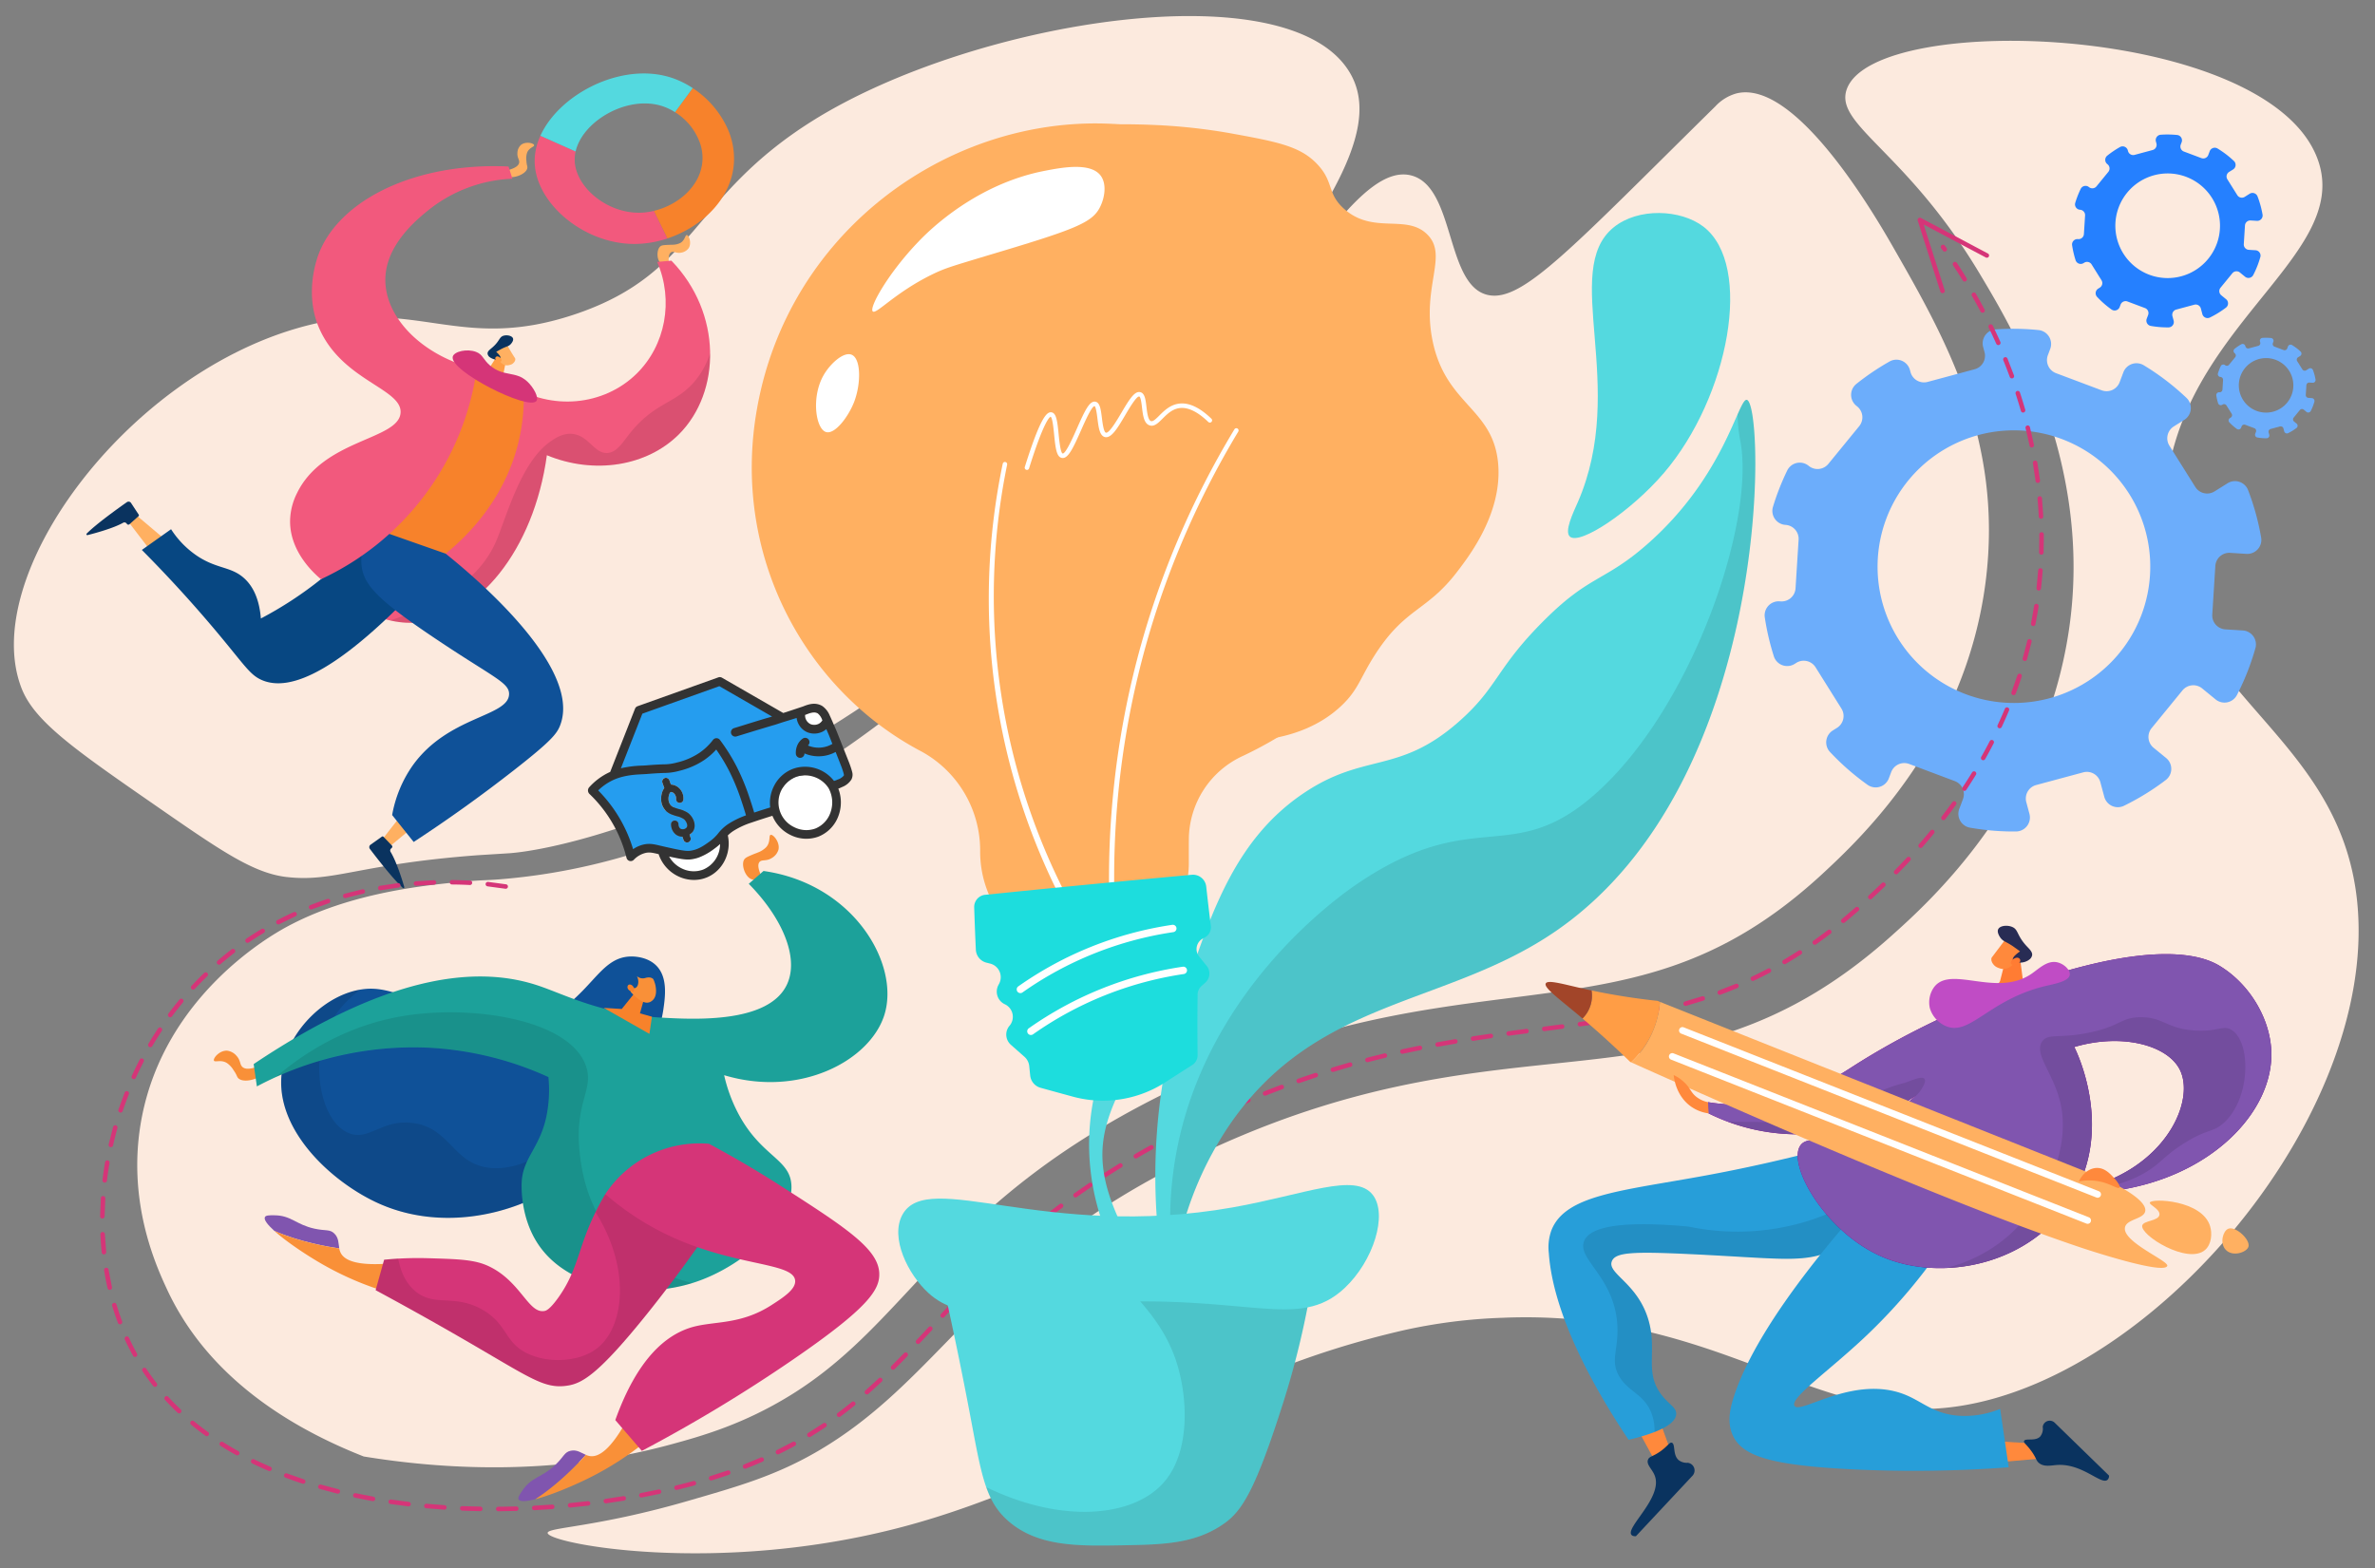
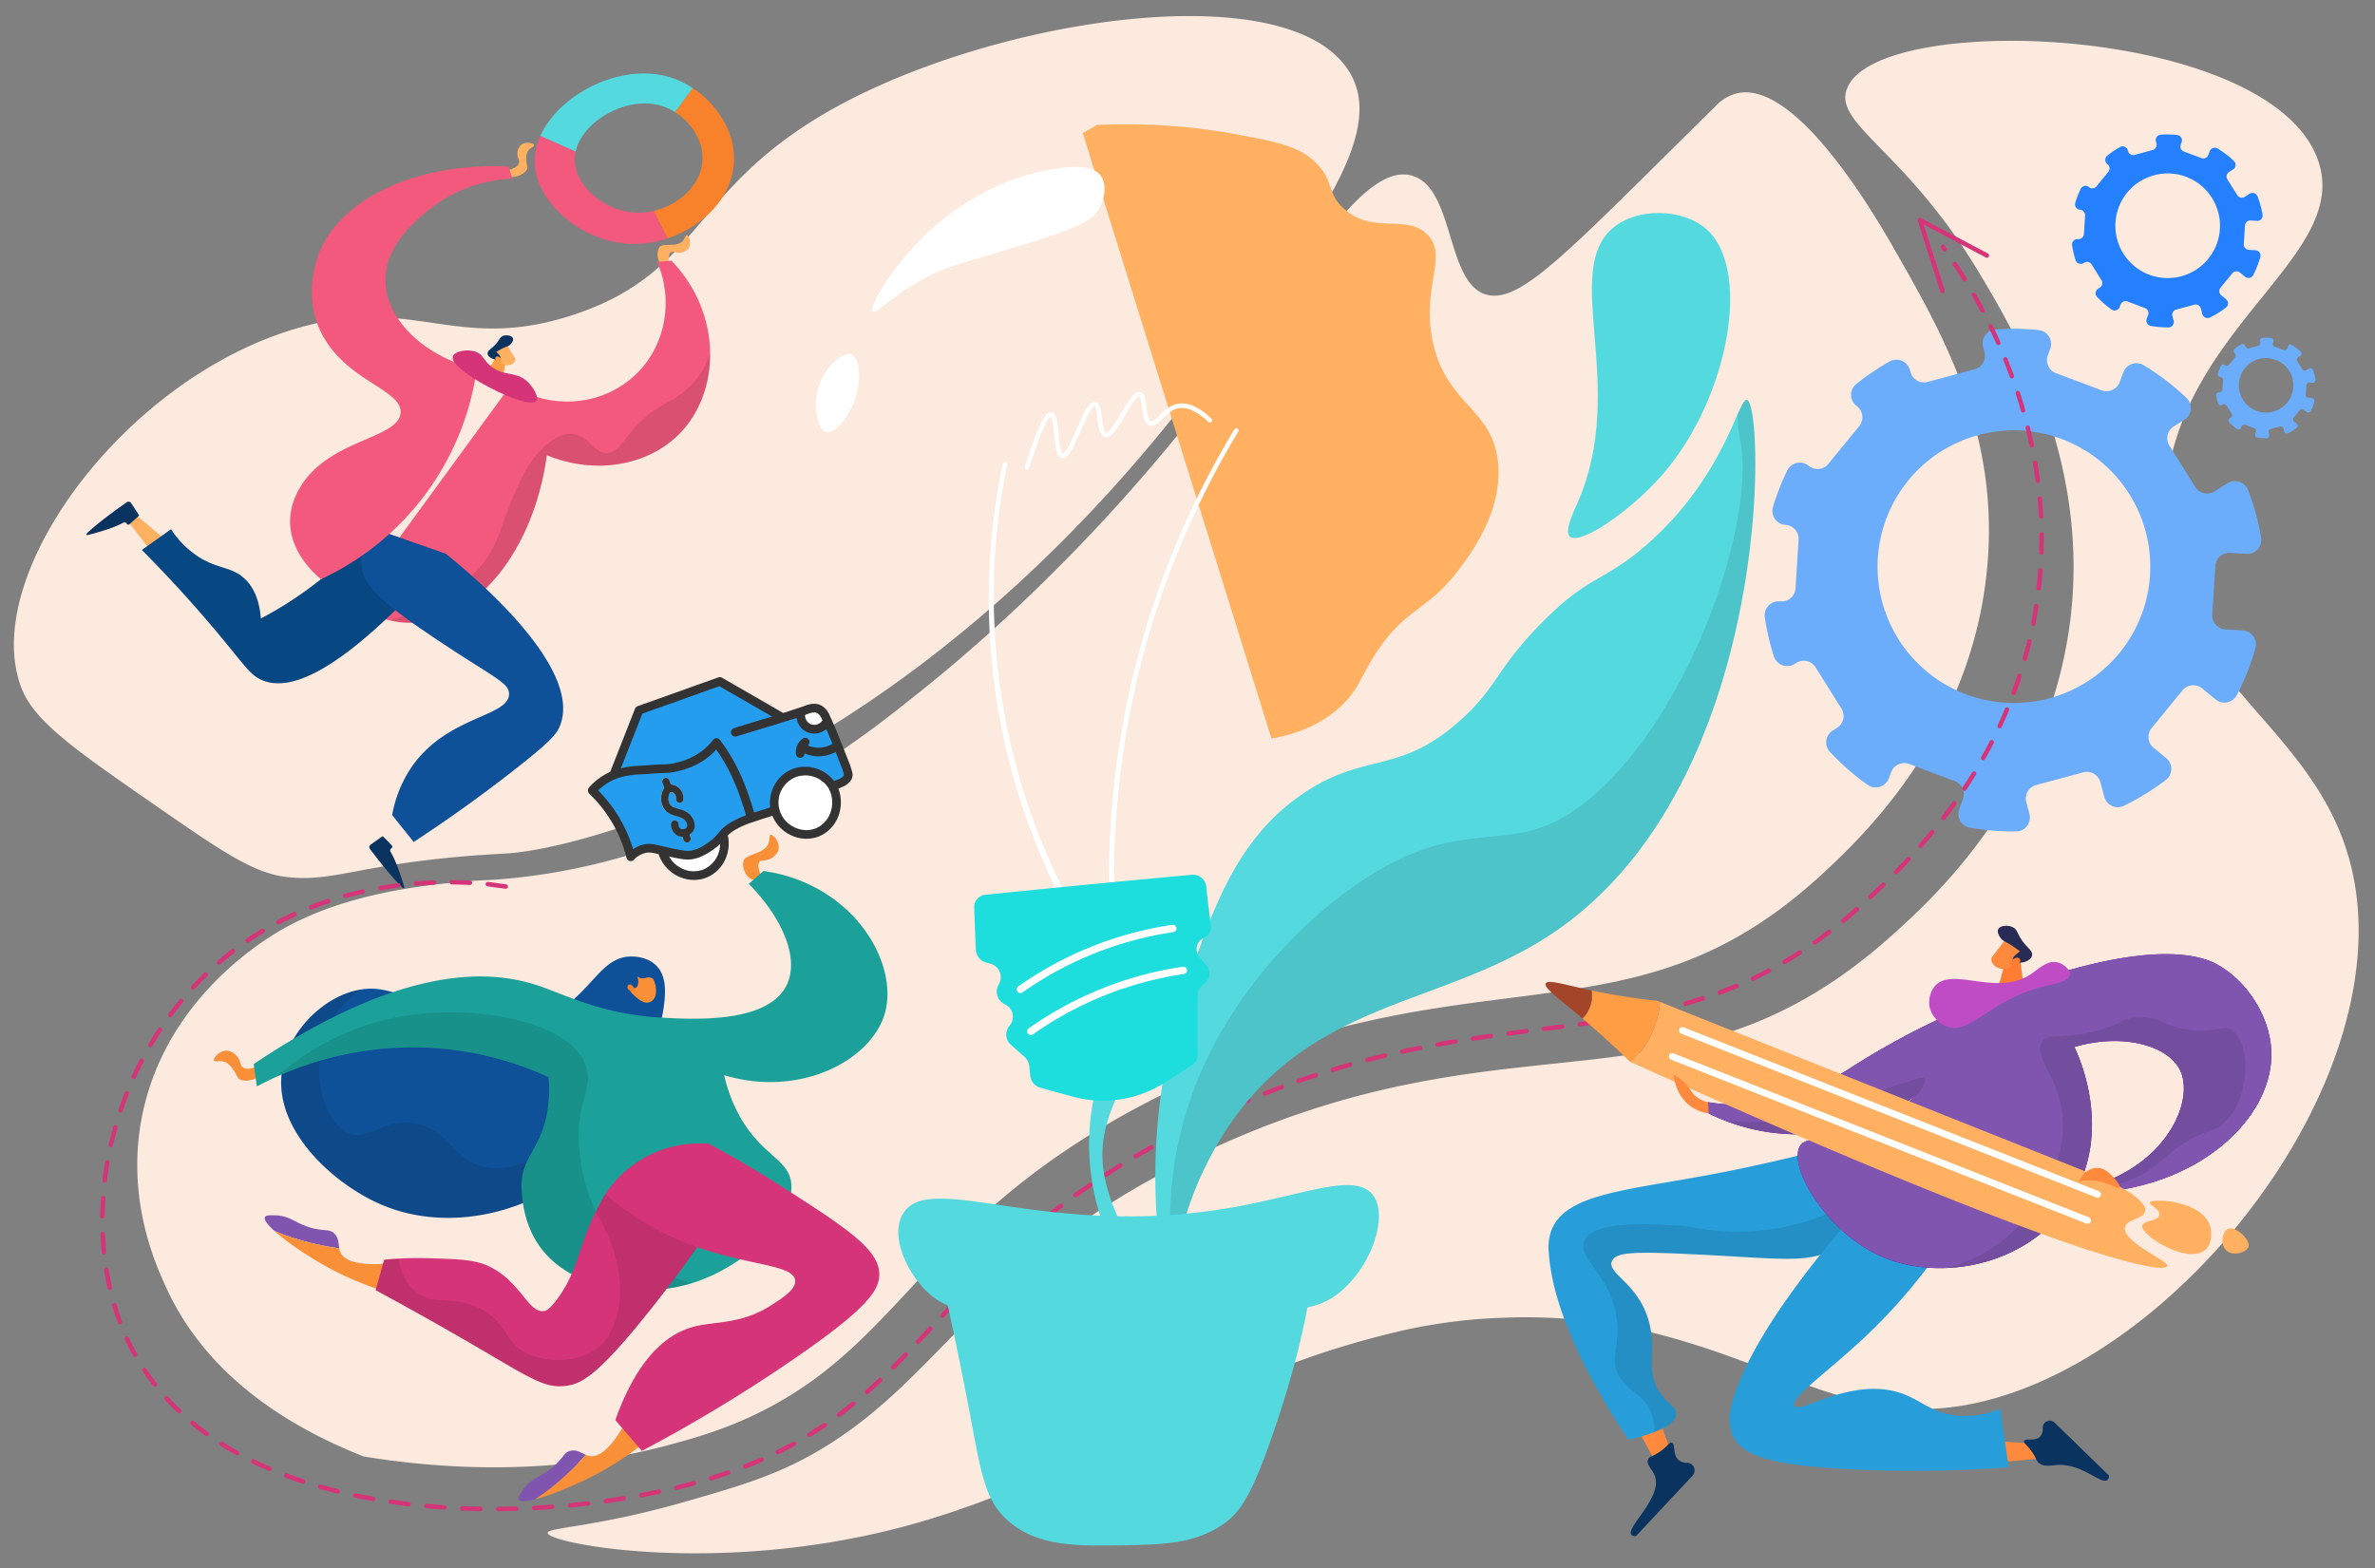
<svg xmlns="http://www.w3.org/2000/svg" xmlns:xlink="http://www.w3.org/1999/xlink" width="959.348" height="633.728">
  <rect width="100%" height="100%" fill="#808080" stroke="none" />
  <style>.Y{opacity:.1}.Z{fill:#ffb061}.a{fill:#54d9df}.b{fill:#0a335f}.c{fill:#f99038}.d{fill:#f7822b}.e{fill:#d53578}.f{fill:#ff893c}.g{fill:#0f5198}.h{fill:#8055af}.i{fill:#f2597d}.j{fill:#ff9d45}</style>
  <defs>
    <clipPath id="A">
      <path transform="rotate(340.362 290.037 313.32)" fill="none" d="M238.414 276.028H341.66v74.586H238.414z" />
    </clipPath>
    <linearGradient id="B" x1="786.214" y1="403.656" x2="935.619" y2="649.228" gradientUnits="userSpaceOnUse">
      <stop offset="0" stop-color="#8a008b" />
      <stop offset="1" stop-color="#010080" />
    </linearGradient>
    <path id="C" d="M689.932 445.334a73.719 73.719 0 0 0 16.077.878c20.954-1.167 36.01-11.2 42.354-15.27 33.76-21.66 71.15-35.04 94.4-40.825 37.212-9.26 50.285-2.07 54.246.4 11.977 7.462 19.96 21.268 20.46 34.243.934 24.332-24.282 50.903-63.2 56.315l-4.303-3.447c26.655-10.076 36.43-33.93 30.5-45.504-4.984-9.742-23.146-14.82-42.587-9.075 1.07 2.1 16.023 32.878-.85 60.83-16.482 27.304-52.748 34.39-76.935 23.842-22.865-9.97-38.227-37.13-32.858-44.88 1.94-2.798 5.886-2.06 13.023-3.205 15.104-2.424 26.368-10.37 33.775-17.086-6.344 4.565-24.138 16.07-49.06 15.753a81.164 81.164 0 0 1-34.826-8.439l-.226-4.53z" />
  </defs>
  <path d="M270.4 583.788c13.126-3.55 29.873-8.3 48.938-20.064 19.303-11.92 32.912-26.502 47.728-42.376 23.26-24.923 49.626-53.17 104.542-80.124 55.87-27.422 99.62-33.028 138.218-37.975 47.014-6.025 84.15-10.784 127.264-51.04 14.092-13.157 56.975-53.196 65.02-117.5 7.117-56.878-16.53-98.344-36.834-133.86-6.767-11.837-39.425-68.96-63.763-63.128a18.247 18.247 0 0 0-8.63 5.262c-58.044 57.198-77.66 78.916-91.526 76.272-17.596-3.356-13.34-43.538-31.18-48.332-19.557-5.255-43.4 38.004-78.382 84.327-57.55 76.212-115.03 120.118-126.273 129.103-54.272 43.373-108 66.592-164.222 70.98-4.644.363-6.957.264-13.02.813-15.054 1.363-46.76 4.232-72.944 18.618-6.36 3.494-48.544 27.565-58.05 76.695-6.463 33.4 5.787 60.05 10.17 69.492 16.382 35.3 49.338 55.686 79.46 67.543 31.134 5.088 76.104 8.104 123.484-4.707zM115.865 354.365c19.144 2.184 28.984-5.23 77.228-8.82l12.773-.797c31.22-2.432 164.9-36.163 283.526-196.335 42.683-57.632 69.513-93.86 56.404-118.078C522.476-12.748 392.974 8.108 328.088 48.9c-48.778 30.665-47 61.103-94.5 77.632-48.737 16.954-65.4-7.746-113.263 6.014C50.1 152.73-8.638 233.08 8.67 277.998c5.22 13.55 21.626 24.928 54.457 47.677 26.114 18.095 39.172 27.142 52.74 28.7zm836.35 10.6c-6.868-71.26-77.467-85.07-77.8-156.814-.35-73.752 76.243-102.82 61.898-143.462-19.356-54.84-178.54-60.636-190.3-28.745-5.318 14.437 23.9 24.863 53.722 74.758 13.33 22.3 45.933 76.432 35.997 143.75-10.135 68.667-56.643 110.208-71.926 123.86-47.07 42.044-88.34 46.4-136.123 51.464-38.903 4.116-82.996 8.78-139.43 34.95-55.308 25.647-82.308 53.325-106.13 77.745-15.914 16.315-30.545 31.313-51.078 43.46-17.563 10.388-33.212 14.737-53.4 20.585-36.75 10.647-56.52 10.573-56.435 12.88.16 4.274 68.558 17.46 143.8-2.573 36.22-9.643 69.908-25.886 109.918-45.178 24.96-12.034 51.783-24.863 91.966-34.13a215.884 215.884 0 0 1 40.09-5.067c78.168-3.3 118.608 35.58 167.006 36.83 84.368 2.18 186.973-113.515 178.223-204.312z" fill="#fceade" />
  <path d="M259.198 431.297a61.373 61.373 0 0 0 8.714-23.114c.82-5.53 1.86-13.308-2.776-17.995-3.8-3.85-9.603-3.746-10.556-3.714-12.98.426-15.59 16.348-36.486 26.6-4.67 2.3-7.385 3.62-11.56 4.146-12.28 1.545-18.61-6.218-36.617-12.574-10.994-3.88-16.49-5.82-23.27-4.956-14.978 1.913-29.578 16.246-32.518 31.76-4.552 24.025 19.728 46.256 38.92 54.84 30.865 13.805 68.212 1.105 85.613-19 5.057-5.84 1.704-4.537 20.535-35.995z" class="g" />
  <path d="M229.73 426.232c-2.362 4.378 5.416 9.35 4.847 18.417-.9 14.21-21.733 29.85-38.128 27.044-13.76-2.355-14.863-16.075-29.77-17.96-12.653-1.6-17.612 7.56-25.92 4.044-9.902-4.2-13.755-21.81-10.876-34.91 2.336-10.63 9.058-18.072 15.618-23.013-14.57 2.474-28.507 16.466-31.372 31.585-4.552 24.025 19.728 46.256 38.92 54.84 30.865 13.805 68.212 1.105 85.613-19 5.057-5.84 1.704-4.537 20.535-35.995.696-1.163 1.7-2.82 2.767-4.915-22.83-5.403-30.366-3.616-32.236-.15z" style="mix-blend-mode:multiply" class="Y" />
  <path d="M91.564 429.447a9.346 9.346 0 0 1 2.806 3.009c1.487 2.095 1.236 2.66 2.015 3.317 2.683 2.267 10.34-.45 10.525-3.282a2.804 2.804 0 0 0-1.2-2.184c-4.72 2.068-6.768 1.68-7.745.836-1.185-1.023-.678-2.613-2.422-4.527a5.93 5.93 0 0 0-3.779-2.084c-3.064-.196-5.797 3.06-5.33 4.024.386.795 2.7-.52 5.13.9zM311.3 337.332c1.04-.288 3.847 3.007 3.145 6.004a5.829 5.829 0 0 1-2.709 3.36c-2.256 1.41-3.977.48-4.928 1.575-.603.693-.907 2.19.784 5.81a4.464 4.464 0 0 1-3.314 1.36c-3.196-.388-5.15-6.2-3.565-8.3.522-.685 1.58-1.127 3.69-2.012.938-.393.98-.334 1.684-.662a9.258 9.258 0 0 0 3.473-2.23c1.814-2.158.88-4.677 1.738-4.914z" class="c" />
  <path d="M103.762 438.97l-1.3-9.03c57.427-38.467 92.805-39.08 114.83-31.744 10.993 3.66 25.74 11.66 50.078 12.992 13.102.717 43.264 2.366 50.553-13.503 5.023-10.94-2.22-27.153-15.47-40.574l5.96-5.192c36.34 5.144 55.163 37.563 48.86 58.023-5.714 18.547-34.068 33.727-64.77 24.49a63.19 63.19 0 0 0 5.243 14.587c8.633 17.034 19.745 18.827 21.658 27.732 3.07 14.295-17.623 34.628-39.326 41.538-20.837 6.634-50.246 3.326-62.806-15.732-7.444-11.294-6.587-24.502-6.5-25.495.743-9.555 7.536-13.66 10.053-26.502a53.198 53.198 0 0 0 .714-15.367 132.593 132.593 0 0 0-48.936-11.89 134.443 134.443 0 0 0-68.842 15.667z" fill="#1ca19a" />
  <path d="M245.038 496.383c-8.983-12.46-10.474-26.44-10.966-31.6-1.878-19.703 6.002-24.652 2.58-34.2-6.702-18.68-45.934-24.78-74.186-19.997-22.413 3.793-39.504 14.704-51.082 24.642a131.916 131.916 0 0 1 110.156-.035 53.195 53.195 0 0 1-.714 15.367c-2.517 12.843-9.3 16.948-10.052 26.502-.078.993-.935 14.2 6.51 25.495 12.47 18.923 41.55 22.313 62.358 15.866-10.15-2.512-24.727-8.34-34.603-22.04z" style="mix-blend-mode:multiply" class="Y" />
-   <path d="M251.145 407.683l5.766-7.157 3.434 2.325-1.84 6.602 4.834 1.347-1.01 6.94-18.47-10.507 7.288.45z" class="d" />
  <path d="M262.43 393.184a12.866 12.866 0 0 1 2.333 4.966c.517 2.7.317 5.368-1.98 6.614s-5.035-.8-8.267-4.2 1.884-9.725 7.914-7.38z" class="c" />
  <path d="M253.885 391.995a6.418 6.418 0 0 0-1.742 4.113 6.882 6.882 0 0 0 2.931 5.51s-1.276-2.307.864-2.3 2.3-3.228 1.327-4.917a3.586 3.586 0 0 0 3.6.695c2.438-.616 3.13.705 3.13.705a6.753 6.753 0 0 0-2.655-4.046 6.035 6.035 0 0 0-7.455.24z" class="g" />
  <path d="M256.26 399.493s-.716-1.915-2.052-1.68-1.025 2.925 1.78 2.837z" class="d" />
  <path d="M230.5 586.18c-2.53.548-2.7 2.356-6.05 5.587-5.55 5.367-9.642 4.816-13.484 10.543-1.163 1.734-1.895 2.826-1.48 3.547.582 1 3.158.826 6.744-.093 9.4-6.018 17.54-14.694 20.428-17.928-1.924-.818-3.637-2.203-6.16-1.656z" class="h" />
  <path d="M261.927 581.57l-8.335-8.428c-6.938 12.82-11.793 15.606-15.14 15.208a6.573 6.573 0 0 1-1.804-.515c-2.888 3.234-11.038 11.9-20.428 17.928 6.267-1.607 15.63-5.468 22.917-9.187a124.614 124.614 0 0 0 22.79-15.005z" class="c" />
  <path d="M135.028 498.388c-1.856-1.804-3.462-.954-8-1.948-7.542-1.653-9.347-5.368-16.244-5.4-2.088-.01-3.402-.015-3.773.73-.52 1.044 1.06 3.088 3.81 5.567 10.208 4.492 21.944 6.48 26.236 7.098-.384-2.055-.177-4.25-2.028-6.047z" class="h" />
  <path d="M156.26 522.026l2.4-11.606c-14.517 1.313-19.525-1.2-21.045-4.197a6.577 6.577 0 0 1-.569-1.788c-4.292-.617-16.028-2.606-26.236-7.098 4.806 4.33 13.203 9.995 20.332 14.007a124.608 124.608 0 0 0 25.108 10.682z" class="c" />
  <path d="M155.162 508.995l-3.426 12.3a1359.15 1359.15 0 0 1 38.542 21.598c24.096 14.017 29.675 18.24 38.555 17.026 6.077-.83 12.548-4.05 33.218-29.9a547.152 547.152 0 0 0 30.155-41.605l-47.717-5.93a103.678 103.678 0 0 0-7.817 16.222c-3.452 9.144-4.837 16.836-11.272 25.76-3.4 4.715-4.84 5.105-5.382 5.215-6.508 1.325-9.515-11.706-22.326-17.934-5.768-2.804-12.075-2.99-24.7-3.365a138.495 138.495 0 0 0-17.84.62z" class="e" />
  <path d="M244.5 482.475a106.98 106.98 0 0 0-3.94 7.287c14.48 23.053 11.677 46.995.167 55.37-6.948 5.055-19.217 6.027-28.166 1.492-8.78-4.448-7.65-11.588-17.535-17.347-11.385-6.633-19.456-.992-27.326-7.618-3.1-2.6-5.65-6.7-6.847-13.112-2.14.124-4.044.285-5.68.448l-3.426 12.3c8.82 4.754 22.26 12.127 38.542 21.598 24.096 14.017 29.675 18.24 38.555 17.026 6.077-.83 12.548-4.05 33.218-29.9a547.125 547.125 0 0 0 30.155-41.605l-47.717-5.93z" style="mix-blend-mode:multiply" class="Y" />
  <path d="M244.5 482.475a112.452 112.452 0 0 0 21.95 14.911c28.246 14.612 53.756 12.243 54.726 19.896.456 3.598-4.82 6.997-9.517 10.024-13.247 8.536-24.165 6.142-33.515 9.384-8.835 3.064-20.44 11.553-29.6 37.098l10.724 12.442a617.392 617.392 0 0 0 61.084-36.914c30.682-21.08 35.2-28.347 34.802-35.114-.572-9.74-13.667-18.318-39.835-35.075a429.694 429.694 0 0 0-28.926-16.974 45.563 45.563 0 0 0-41.893 20.322z" class="e" />
  <g clip-path="url(#A)">
    <path d="M334.665 318.385a11.346 11.346 0 0 0-12.735-4.624l-.225.077a11.05 11.05 0 0 0-.88 20.386 10.765 10.765 0 0 0 8.33.613q.186-.066.37-.14a10.737 10.737 0 0 0 5.97-6.498 12.05 12.05 0 0 0-.83-9.814m-43.8 22.627a21.794 21.794 0 0 1-2.266 1.86 24.992 24.992 0 0 1-6.261 3.569 15.09 15.09 0 0 1-3.456.8c-1.807.196-4.19-.196-8.614-1.17a11.707 11.707 0 0 0 5.407 4.95 10.805 10.805 0 0 0 8.372.325 11.167 11.167 0 0 0 6.818-10.334" fill="#fff" />
    <g fill="#259def">
      <path d="M302.714 329.82a130.92 130.92 0 0 0-1.833-5.837l-.013-.04a94.846 94.846 0 0 0-5.647-13.796 79.387 79.387 0 0 0-5.353-8.88 28.512 28.512 0 0 1-5.016 4.465 32.106 32.106 0 0 1-10.743 4.667l-.192.05a23.89 23.89 0 0 1-6.327.798l-8.948.5c-3.018.124-8.07.33-12.634 2.48a22.576 22.576 0 0 0-6.213 4.386 62.253 62.253 0 0 1 15.014 25.514 12.493 12.493 0 0 1 4.741-2.044c2.412-.473 4.22-.028 6.954.647l1.527.37c5.52 1.313 8.998 2.097 10.757 1.914 3.566-.37 6.162-2.264 8.452-3.935a17.997 17.997 0 0 0 3.78-3.644 17.506 17.506 0 0 1 4.895-4.375 34.446 34.446 0 0 1 6.8-3.23m-22.903 6.24a4.63 4.63 0 0 1-1.29 1.198l.4 1.154a1.495 1.495 0 0 1-.904 1.91 1.495 1.495 0 0 1-1.91-.904l-.485-1.357a4.56 4.56 0 0 1-2.53-.8 5.226 5.226 0 0 1-2.03-4.297 1.495 1.495 0 0 1 2.988.105 2.248 2.248 0 0 0 .746 1.737 2.04 2.04 0 0 0 2.577-.492c.635-.883-.26-2.642-1.15-3.353a5.058 5.058 0 0 0-.931-.519 7.787 7.787 0 0 0-1.717-.615 13.896 13.896 0 0 1-1.604-.502l-.045-.018a7.53 7.53 0 0 1-3.096-1.823 6.767 6.767 0 0 1-1.733-3.702 8.55 8.55 0 0 1 .364-3.728 5.562 5.562 0 0 1 .862-1.636l-.76-2.125a1.495 1.495 0 1 1 2.815-1.006l.613 1.714a5.137 5.137 0 0 1 3.464 1.58 5.732 5.732 0 0 1 1.59 4.44 1.494 1.494 0 1 1-2.979-.241 2.74 2.74 0 0 0-.717-2.078 1.99 1.99 0 0 0-1.354-.702c-.18.046-.473.34-.705 1.02a5.496 5.496 0 0 0-.23 2.361 3.752 3.752 0 0 0 .94 2.049 4.867 4.867 0 0 0 2.002 1.088l.046.018a11.04 11.04 0 0 0 1.286.4 10.633 10.633 0 0 1 2.283.827 7.35 7.35 0 0 1 1.47.862c1.88 1.5 3.522 4.92 1.713 7.434m63.002-21.903l-8.588-21.27c-2.582 2.74-6.552 3.096-9 1.217a6.53 6.53 0 0 1-2.264-6.093l-7.698 1.84-24.8-14.033-32.523 11.152-9.3 25.107a147.47 147.47 0 0 1 11.005-1.475c10.444-1 14.13-.225 19.237-2.325a24.931 24.931 0 0 0 10.375-8.332 79.38 79.38 0 0 1 14.206 31.16l9.705-2.828a12.908 12.908 0 0 1 23.618-10.153l6.03-3.967" />
    </g>
    <path d="M330.71 292.453a3.909 3.909 0 0 0 1.497-1.437l-.135-.283a5.82 5.82 0 0 0-1.721-2.48 2.43 2.43 0 0 0-.56-.255c-1.262-.43-2.857.2-4.023.64l-.14.055-.432.162a3.92 3.92 0 0 0 2.228 3.732 4.177 4.177 0 0 0 3.285-.134" fill="#fff" />
    <g fill="#333">
      <path d="M276.63 327.763a10.63 10.63 0 0 0-2.283-.827 11.056 11.056 0 0 1-1.286-.4l-.046-.018a4.867 4.867 0 0 1-2.001-1.088 3.752 3.752 0 0 1-.942-2.049 5.494 5.494 0 0 1 .231-2.361c.232-.68.525-.974.705-1.02a1.99 1.99 0 0 1 1.354.702 2.74 2.74 0 0 1 .717 2.078 1.495 1.495 0 1 0 2.98.242 5.733 5.733 0 0 0-1.591-4.441 5.137 5.137 0 0 0-3.464-1.58l-.613-1.714a1.495 1.495 0 0 0-1.91-.905 1.494 1.494 0 0 0-.904 1.91l.76 2.126a5.564 5.564 0 0 0-.862 1.636 8.55 8.55 0 0 0-.364 3.728 6.767 6.767 0 0 0 1.733 3.703 7.529 7.529 0 0 0 3.096 1.822l.045.018a13.91 13.91 0 0 0 1.604.502 7.783 7.783 0 0 1 1.717.615 5.055 5.055 0 0 1 .931.52c.9.7 1.785 2.47 1.15 3.352a2.04 2.04 0 0 1-2.577.492 2.249 2.249 0 0 1-.746-1.738v.001a1.495 1.495 0 0 0-2.987-.105 5.227 5.227 0 0 0 2.028 4.297 4.56 4.56 0 0 0 2.53.8l.486 1.357a1.495 1.495 0 0 0 1.91.905 1.495 1.495 0 0 0 .904-1.91l-.412-1.155a4.632 4.632 0 0 0 1.291-1.199c1.8-2.515.168-5.933-1.712-7.434a7.35 7.35 0 0 0-1.471-.862m63.496-26.86l-2.074-5.212-.22-.53a72.645 72.645 0 0 0-.746-1.715l-.512-1.163-.362-.844-.814-1.83a27.864 27.864 0 0 0-.2-.419 8.781 8.781 0 0 0-2.983-3.882 5.826 5.826 0 0 0-1.303-.611c-2.462-.836-4.834.083-6.404.7l-.136.054-6.855 2.277-1.147.352-24.75-14.258a1.744 1.744 0 0 0-1.457-.131l-32.616 11.65a1.744 1.744 0 0 0-1.036 1.005l-10.035 25.548-.397.175a25.743 25.743 0 0 0-8.15 6.1 1.958 1.958 0 0 0 .143 2.587 53.505 53.505 0 0 1 15 25.848 1.744 1.744 0 0 0 2.928.812 9.671 9.671 0 0 1 4.93-2.827c1.55-.3 2.667-.045 5.118.533l.022.005a1.745 1.745 0 0 0 .076.296 15.284 15.284 0 0 0 8.09 8.786 14.754 14.754 0 0 0 5.478 1.32 13.633 13.633 0 0 0 5.198-.772q.208-.074.414-.155c6.515-2.57 10.236-9.887 8.67-17.04a13.441 13.441 0 0 1 2.683-2.087 31.826 31.826 0 0 1 6.726-3.063 306.55 306.55 0 0 1 8.602-2.789 14.853 14.853 0 0 0 7.28 7.742 14.252 14.252 0 0 0 11.04.767q.255-.1.506-.193a14.221 14.221 0 0 0 7.952-8.574 15.653 15.653 0 0 0 .834-6.296 15.353 15.353 0 0 0-.998-4.427 13.068 13.068 0 0 0 1.496-.626l.026-.013a7.774 7.774 0 0 0 3.773-3.044 4.21 4.21 0 0 0 .295-3.102 36.163 36.163 0 0 0-1.541-4.516l-2.544-6.428m-1.553 13.976a9.628 9.628 0 0 1-1.692.645 14.78 14.78 0 0 0-16.045-5.074 14.21 14.21 0 0 0-8.157 7.06 14.964 14.964 0 0 0-1.584 5.176 14.4 14.4 0 0 0 .028 3.551 308.993 308.993 0 0 0-6.486 2.072 122.843 122.843 0 0 0-1.708-5.44l-.013-.038a89.529 89.529 0 0 0-5.484-13.34 76.415 76.415 0 0 0-6.63-10.536 1.744 1.744 0 0 0-2.779-.017 24.29 24.29 0 0 1-5.485 5.229 27.65 27.65 0 0 1-9.144 3.929l-.184.05a19.722 19.722 0 0 1-5.265.674c-1.532.06-3.63.142-6.987.43-.408.034-.934.06-1.543.087a43.44 43.44 0 0 0-8.615 1.075l8.666-22.062 31.1-11.113 21.305 12.274a60.793 60.793 0 0 1-2.015.593l-.026.008c-.747.206-2.597.77-6.282 1.9l-7.1 2.2a1.744 1.744 0 0 0 1.036 3.33l7.1-2.183 6.195-1.866.025-.007 2.392-.7 1.076-.35c1.4-.474 2.866-.92 4.276-1.352l3.234-1a7.485 7.485 0 0 0 .931 2.736 7.138 7.138 0 0 0 3.31 2.998 7.454 7.454 0 0 0 5.503.111 6.476 6.476 0 0 0 .82-.35 7.156 7.156 0 0 0 1.422-.993l.144.324.715 1.644.214.513c.36.87.7 1.75 1.038 2.612l.015.04q.143.375.33.843a10.957 10.957 0 0 1-9.886.645 1.743 1.743 0 0 0-2.074-2.798 6.33 6.33 0 0 0-2.113 2.521 7.57 7.57 0 0 0-.68 3.584 1.741 1.741 0 0 0 3.481-.108 14.42 14.42 0 0 0 10.536.33 14.74 14.74 0 0 0 2.05-.913 318.97 318.97 0 0 1 1.886 4.797 35.665 35.665 0 0 1 1.393 4.027c.12.534.07.63.025.714a5.472 5.472 0 0 1-2.233 1.545zm-9.05 19.818q-.184.075-.37.14a10.765 10.765 0 0 1-8.33-.613 11.05 11.05 0 0 1 .88-20.386 9.93 9.93 0 0 1 .224-.077 11.346 11.346 0 0 1 12.736 4.624 12.05 12.05 0 0 1 .83 9.814 10.737 10.737 0 0 1-5.97 6.497m-53.85 16.326a11.706 11.706 0 0 1-5.407-4.951c4.425.974 6.807 1.366 8.614 1.17a15.09 15.09 0 0 0 3.456-.8 24.991 24.991 0 0 0 6.26-3.57 21.79 21.79 0 0 0 2.267-1.859 11.167 11.167 0 0 1-6.818 10.334 10.805 10.805 0 0 1-8.371-.324m14.498-14.4a17.317 17.317 0 0 1-3.614 3.43c-2.187 1.576-4.665 3.362-8.055 3.73-1.672.182-4.972-.528-10.208-1.72l-1.447-.337c-2.595-.612-4.3-1.017-6.603-.56a12.146 12.146 0 0 0-4.517 1.94 56.961 56.961 0 0 0-14.101-23.744 21.861 21.861 0 0 1 5.93-4.137c4.35-2.04 9.15-2.264 12.02-2.398l1.677-.096a134.6 134.6 0 0 1 6.826-.42 23.172 23.172 0 0 0 6.016-.786l.182-.048a31.22 31.22 0 0 0 10.236-4.43 27.497 27.497 0 0 0 4.795-4.203 72.631 72.631 0 0 1 5.028 8.263 86.545 86.545 0 0 1 5.276 12.855l.013.037a120.67 120.67 0 0 1 1.704 5.442 33.485 33.485 0 0 0-6.48 3.062 16.866 16.866 0 0 0-4.678 4.12m35.022-47.76l.432-.162.14-.054c1.165-.452 2.76-1.07 4.023-.64a2.434 2.434 0 0 1 .559.256 5.82 5.82 0 0 1 1.72 2.48c.036.07.074.152.136.282a3.907 3.907 0 0 1-1.497 1.437 4.177 4.177 0 0 1-3.285.134 3.92 3.92 0 0 1-2.228-3.732" />
    </g>
  </g>
  <path d="M911.06 261.852a5.64 5.64 0 0 0-5.109-7.11l-7.053-.444a5.646 5.646 0 0 1-5.28-5.99l1.236-19.648a5.647 5.647 0 0 1 5.99-5.28l6.572.414a5.672 5.672 0 0 0 5.944-6.613 101.769 101.769 0 0 0-5.273-19.143 5.675 5.675 0 0 0-8.303-2.773l-5.24 3.283a5.647 5.647 0 0 1-7.781-1.788L876.3 180.076a5.647 5.647 0 0 1 1.788-7.782l4.205-2.635a5.656 5.656 0 0 0 .934-8.868 100.797 100.797 0 0 0-17.302-13.213 5.67 5.67 0 0 0-8.226 2.864l-1.49 3.965a5.645 5.645 0 0 1-7.271 3.3l-18.43-6.926a5.645 5.645 0 0 1-3.299-7.27l.947-2.522a5.662 5.662 0 0 0-4.688-7.624 100.8 100.8 0 0 0-17.36-.278 5.663 5.663 0 0 0-5.043 7.124l.555 2.063a5.646 5.646 0 0 1-3.984 6.921l-19 5.118a5.647 5.647 0 0 1-6.92-3.984l-.217-.802a5.653 5.653 0 0 0-8.206-3.483 101.721 101.721 0 0 0-13.46 9.096 5.66 5.66 0 0 0-.018 8.787l.392.32a5.647 5.647 0 0 1 .797 7.945l-12.46 15.242a5.645 5.645 0 0 1-7.945.798l-.018-.014a5.645 5.645 0 0 0-8.642 1.847q-2.03 4.18-3.705 8.616-1.15 3.06-2.077 6.146a5.658 5.658 0 0 0 5.08 7.252 5.647 5.647 0 0 1 5.281 5.99l-1.237 19.648a5.645 5.645 0 0 1-5.989 5.28l-.47-.028a5.66 5.66 0 0 0-5.963 6.455 101.735 101.735 0 0 0 3.678 15.8 5.653 5.653 0 0 0 8.384 3.026l.67-.42a5.646 5.646 0 0 1 7.782 1.787l10.45 16.686a5.646 5.646 0 0 1-1.788 7.782l-1.707 1.07a5.674 5.674 0 0 0-1.13 8.678 100.814 100.814 0 0 0 15.188 13.281 5.675 5.675 0 0 0 8.586-2.632l.944-2.5a5.646 5.646 0 0 1 7.27-3.3l18.43 6.926a5.646 5.646 0 0 1 3.3 7.27l-1.5 3.966a5.678 5.678 0 0 0 4.319 7.577 100.858 100.858 0 0 0 18.656 1.54 5.662 5.662 0 0 0 5.371-7.14l-1.268-4.708a5.646 5.646 0 0 1 3.984-6.92l19.012-5.12a5.645 5.645 0 0 1 6.92 3.985l1.587 5.897a5.673 5.673 0 0 0 7.967 3.618 101.931 101.931 0 0 0 16.868-10.401 5.673 5.673 0 0 0 .146-8.896l-5.06-4.135a5.646 5.646 0 0 1-.799-7.945l12.46-15.242a5.646 5.646 0 0 1 7.945-.798l5.44 4.446a5.665 5.665 0 0 0 8.613-1.768 100.591 100.591 0 0 0 4.757-10.706q1.544-4.1 2.713-8.266zM794.12 280.517a55.076 55.076 0 1 1 70.93-32.184 55.076 55.076 0 0 1-70.93 32.184z" fill="#6cadfb" />
  <path d="M913.042 103.842a2.164 2.164 0 0 0-1.96-2.728l-2.707-.17a2.167 2.167 0 0 1-2.026-2.3l.474-7.54a2.167 2.167 0 0 1 2.299-2.026l2.522.158a2.177 2.177 0 0 0 2.281-2.537 39.056 39.056 0 0 0-2.024-7.346 2.178 2.178 0 0 0-3.186-1.064l-2 1.26a2.167 2.167 0 0 1-2.986-.686l-4.01-6.403a2.167 2.167 0 0 1 .686-2.986l1.613-1a2.17 2.17 0 0 0 .359-3.404 38.678 38.678 0 0 0-6.64-5.07 2.176 2.176 0 0 0-3.156 1.099l-.572 1.52a2.166 2.166 0 0 1-2.79 1.266l-7.073-2.657a2.166 2.166 0 0 1-1.266-2.79l.364-.967a2.173 2.173 0 0 0-1.8-2.926 38.686 38.686 0 0 0-6.661-.107 2.173 2.173 0 0 0-1.935 2.734l.213.792a2.167 2.167 0 0 1-1.529 2.655l-7.295 1.964a2.167 2.167 0 0 1-2.655-1.528l-.083-.308a2.169 2.169 0 0 0-3.15-1.337 39.011 39.011 0 0 0-5.164 3.49 2.172 2.172 0 0 0-.007 3.372l.15.123a2.167 2.167 0 0 1 .306 3.049l-4.782 5.85a2.166 2.166 0 0 1-3.048.306l-.007-.006a2.166 2.166 0 0 0-3.317.71q-.778 1.603-1.42 3.306-.442 1.174-.797 2.358a2.171 2.171 0 0 0 1.95 2.783 2.167 2.167 0 0 1 2.026 2.298l-.475 7.54a2.166 2.166 0 0 1-2.298 2.026l-.18-.01a2.172 2.172 0 0 0-2.289 2.476 39.023 39.023 0 0 0 1.411 6.063 2.17 2.17 0 0 0 3.218 1.162l.257-.16a2.166 2.166 0 0 1 2.986.685l4 6.403a2.166 2.166 0 0 1-.685 2.986l-.656.41a2.177 2.177 0 0 0-.434 3.33 38.687 38.687 0 0 0 5.83 5.097 2.178 2.178 0 0 0 3.294-1.01l.362-.964a2.167 2.167 0 0 1 2.79-1.266l7.072 2.658a2.166 2.166 0 0 1 1.266 2.79l-.572 1.52a2.179 2.179 0 0 0 1.658 2.908 38.713 38.713 0 0 0 7.159.591 2.173 2.173 0 0 0 2.061-2.74l-.486-1.806a2.166 2.166 0 0 1 1.528-2.656l7.296-1.964a2.167 2.167 0 0 1 2.655 1.529l.6 2.263a2.177 2.177 0 0 0 3.056 1.388 39.107 39.107 0 0 0 6.473-3.991 2.177 2.177 0 0 0 .056-3.414l-1.94-1.587a2.167 2.167 0 0 1-.307-3.048l4.78-5.85a2.166 2.166 0 0 1 3.05-.306l2.086 1.707a2.174 2.174 0 0 0 3.306-.679 38.588 38.588 0 0 0 1.825-4.108q.593-1.577 1.04-3.172zm-44.873 7.162a21.135 21.135 0 1 1 27.218-12.35 21.135 21.135 0 0 1-27.218 12.35z" fill="#2580ff" />
  <path d="M934.862 162.277a1.128 1.128 0 0 0-1.021-1.421l-1.4-.1a1.129 1.129 0 0 1-1.056-1.197l.247-3.928a1.129 1.129 0 0 1 1.198-1.056l1.314.083a1.134 1.134 0 0 0 1.188-1.322 20.349 20.349 0 0 0-1.054-3.828 1.135 1.135 0 0 0-1.66-.554l-1.048.656a1.129 1.129 0 0 1-1.556-.357l-2.1-3.336a1.129 1.129 0 0 1 .358-1.556l.84-.527a1.13 1.13 0 0 0 .187-1.773 20.145 20.145 0 0 0-3.46-2.642 1.134 1.134 0 0 0-1.644.573l-.298.793a1.129 1.129 0 0 1-1.454.66l-3.685-1.385a1.129 1.129 0 0 1-.66-1.454l.2-.504a1.132 1.132 0 0 0-.937-1.525 20.153 20.153 0 0 0-3.471-.055 1.132 1.132 0 0 0-1.009 1.424l.11.413a1.129 1.129 0 0 1-.796 1.384l-3.8 1.023a1.129 1.129 0 0 1-1.384-.797l-.043-.16a1.13 1.13 0 0 0-1.64-.697 20.34 20.34 0 0 0-2.692 1.82 1.132 1.132 0 0 0-.003 1.756l.078.064a1.13 1.13 0 0 1 .16 1.588l-2.492 3.048a1.129 1.129 0 0 1-1.589.16l-.003-.003a1.129 1.129 0 0 0-1.728.369q-.406.836-.74 1.723-.23.612-.416 1.228a1.131 1.131 0 0 0 1.016 1.45 1.129 1.129 0 0 1 1.056 1.198l-.248 3.93a1.129 1.129 0 0 1-1.197 1.055l-.094-.005a1.132 1.132 0 0 0-1.192 1.29 20.346 20.346 0 0 0 .735 3.16 1.13 1.13 0 0 0 1.676.604l.134-.084a1.129 1.129 0 0 1 1.556.358l2.1 3.336a1.129 1.129 0 0 1-.358 1.556l-.34.214a1.135 1.135 0 0 0-.226 1.735 20.156 20.156 0 0 0 3.037 2.655 1.135 1.135 0 0 0 1.716-.526l.19-.502a1.129 1.129 0 0 1 1.454-.66l3.685 1.385a1.129 1.129 0 0 1 .66 1.454l-.3.793a1.135 1.135 0 0 0 .864 1.514 20.157 20.157 0 0 0 3.73.308 1.132 1.132 0 0 0 1.074-1.427l-.253-.94a1.129 1.129 0 0 1 .796-1.384l3.8-1.023a1.129 1.129 0 0 1 1.384.796l.317 1.18a1.134 1.134 0 0 0 1.593.723 20.386 20.386 0 0 0 3.373-2.08 1.134 1.134 0 0 0 .029-1.778l-1.01-.827a1.129 1.129 0 0 1-.16-1.589l2.49-3.047a1.129 1.129 0 0 1 1.589-.16l1.087.9a1.133 1.133 0 0 0 1.722-.354 20.094 20.094 0 0 0 .951-2.141q.3-.822.543-1.653zm-23.38 3.732a11.012 11.012 0 1 1 14.181-6.435 11.012 11.012 0 0 1-14.182 6.435z" fill="#6cadfb" />
  <path d="M212.93 61.648a7.338 7.338 0 0 0-.3 3.257c.1 2.045.527 2.285.357 3.077-.587 2.725-6.792 4.65-8.306 2.935a2.234 2.234 0 0 1-.315-1.965c4.02-.936 5.128-2.162 5.333-3.166.25-1.218-.857-1.99-.693-4.04a4.62 4.62 0 0 1 1.373-3.133c1.85-1.588 5.193-.818 5.37.018.147.69-1.965.954-2.82 3.018zm64.506 33.325c.852.067 2.055 3.28.723 5.322a4.62 4.62 0 0 1-2.925 1.772c-2.062.444-3.092-.715-4.097-.156-.636.354-1.266 1.386-.983 4.54a3.538 3.538 0 0 1-2.837.118c-2.276-1.15-2.162-6.017-.418-7.138.574-.37 1.48-.414 3.293-.503l1.433-.038a7.338 7.338 0 0 0 3.19-.725c1.933-1.118 1.917-3.247 2.62-3.192z" class="Z" />
  <path d="M265.456 105.812c6.767 15.686 3.35 33.787-8.398 45.264-13.203 12.9-34.395 14.96-50.677 4.45l-64.508 88.36c12.103 7.753 21.783 8.043 26.663 7.67 24.206-1.844 47.015-28.853 52.363-67.625 19.13 7.91 40.475 4.45 53.368-8.477 17.076-17.12 17.455-48.975-3.06-70.132l-5.75.5z" class="i" />
-   <path d="M190.745 150.777l20.844 9.193a77.447 77.447 0 0 1-2.312 19.304c-6.033 24.032-22.205 38.82-29.94 44.988l-28.876-10.427 40.285-63.058z" class="d" />
  <path d="M70.552 221.253l-17.726-14.97-1.975 3.23 13.21 17.235 6.5-5.496z" class="Z" />
  <path d="M56.037 207.946l-3.104-4.726a1.19 1.19 0 0 0-1.678-.323c-3.048 2.133-12.22 8.658-16.236 12.7a.367.367 0 0 0 .351.614c2.906-.733 10.367-2.742 14.37-4.992a1.067 1.067 0 0 1 1.335.238l.263.308a.675.675 0 0 0 .963.064l3.655-3.268a.467.467 0 0 0 .08-.605z" class="b" />
-   <path d="M167.03 323.03l-14.295 18.274 3.3 1.854 16.73-13.848-5.735-6.28z" class="Z" />
  <path d="M154.274 338.035l-4.606 3.28a1.19 1.19 0 0 0-.26 1.688c2.246 2.967 9.1 11.89 13.29 15.75a.367.367 0 0 0 .6-.374c-.84-2.877-3.128-10.257-5.527-14.174a1.067 1.067 0 0 1 .189-1.342l.297-.275a.675.675 0 0 0 .029-.965l-3.403-3.53a.467.467 0 0 0-.608-.057z" class="b" />
  <path d="M280.066 154.704c-7.72 8.64-15.932 7.94-26.046 20.894-2.734 3.5-5.108 7.36-8.873 7.44-5.214.113-7.423-7.146-14.024-7.727-3.87-.34-6.963 1.815-8.873 3.148-12.096 8.45-17.892 31.29-22.038 40.643-4.638 10.462-15.51 22.737-42.6 31.592a36.501 36.501 0 0 0 10.934.864c24.206-1.845 47.015-28.854 52.363-67.626 19.13 7.91 40.475 4.45 53.368-8.477 8.365-8.386 12.712-20.312 12.57-32.782a33.35 33.35 0 0 1-6.771 12.03z" style="mix-blend-mode:multiply" class="Y" />
  <path d="M69.103 213.835l-11.806 8.37a529.02 529.02 0 0 1 26.35 28.528c14.78 17.22 16.766 21.75 22.163 24.064 10.685 4.582 31.1-1.086 74.058-49.586l-29.408-11.377a152.28 152.28 0 0 1-45.08 36.063c-.727-8.97-3.86-13.594-6.654-16.166-5.186-4.774-10.6-3.76-18.385-8.656a37.039 37.039 0 0 1-11.238-11.241z" fill="#074782" />
  <path d="M158.402 329.322l8.697 10.88a588.966 588.966 0 0 0 40.696-29.16c14.767-11.55 17.143-14.55 18.458-17.942 9.296-23.973-36.975-61.96-46.23-69.392q-6.942-2.432-13.893-4.875-7.842-2.757-15.67-5.52c-2.254 3.404-5.14 8.958-4.4 15.333.903 7.805 6.9 14.007 29.515 29.194 23.763 15.965 30.286 17.966 30.053 22.754-.443 9.074-24.698 8.707-38.973 28.763a50.05 50.05 0 0 0-8.253 19.965z" class="g" />
  <path d="M205.397 67.26l1.588 4.956a57.86 57.86 0 0 0-33.557 12.392c-4.92 3.97-17.68 14.266-17.777 28.337-.107 15.287 14.762 30.92 36.924 36.2a110.528 110.528 0 0 1-62.93 84.887c-2.74-2.3-12.54-11.015-12.47-23.494a25.731 25.731 0 0 1 2.804-11.29c10.635-21.82 40.757-21.458 41.813-32.292.973-9.988-23.807-12.992-33.012-34.683-5.28-12.438-1.588-24.816-.86-27.262 6.847-22.963 38.278-39.542 77.477-37.74z" class="i" />
  <path d="M294.1 52.435a38.675 38.675 0 0 0-14.306-16.845l-7.142 9.73a24.297 24.297 0 0 1 10.32 13.132 18.55 18.55 0 0 1 .784 6.183c-.466 10.274-9.635 18.202-19.68 20.575l5.48 11.144c14.125-4.662 26.26-16.307 26.928-31.037a29.567 29.567 0 0 0-2.385-12.88z" class="d" />
  <path d="M257.948 85.945c-13.174-.007-25.664-10.624-25.808-21.3a14.602 14.602 0 0 1 .373-3.431l-14.23-6.343a24.516 24.516 0 0 0-2.314 10.455c.225 16.67 19.708 33.233 40.26 33.243a42.7 42.7 0 0 0 13.33-2.206l-5.48-11.144a26.684 26.684 0 0 1-6.129.736z" class="i" />
  <path d="M271.954 31.652c-12.033-4.258-26.13-1.24-37.17 5.556-7.38 4.544-13.39 10.777-16.502 17.653l14.23 6.343c1.115-4.91 4.65-9.533 9.4-13.034 7.335-5.417 17.55-8.152 26.128-5.116a23.186 23.186 0 0 1 4.622 2.265l7.142-9.73a36.446 36.446 0 0 0-7.84-3.938z" class="a" />
  <path d="M200.433 144.394l-4.37 6.786a2.929 2.929 0 0 1-2.204 1.332l-2.69.237 14.158 2.034a.708.708 0 0 0-.356-.855l-.866-.433a1.66 1.66 0 0 1-.887-1.804l.847-4.33s-2.755-3.482-3.633-2.967z" class="j" />
  <path d="M204.517 138.693a63.349 63.349 0 0 0 3.363 5.783c.85 1-.5 2.57-1.605 2.878s-2.8.877-4.7-1.79-2.7-2.608-2.3-3.285 5.252-3.585 5.252-3.585z" class="Z" />
  <path d="M202.146 145.254a1.877 1.877 0 0 0-.31-1.61 8.975 8.975 0 0 0-1.406-1.47l.618-.366 1.52-.832c2.1-1.083 2.807-.983 3.67-1.857.123-.124 1.347-1.4.977-2.406s-2.232-1.464-3.68-1.102c-1.984.497-1.533 2.128-4.74 4.854-.9.773-1.887 1.442-1.847 2.4a2.042 2.042 0 0 0 .742 1.357 5.52 5.52 0 0 0 4.453 1.022z" class="b" />
  <path d="M202.333 144.773s-1.28-1.344-2.068-.505.718 2.03 1.797 1.868.27-1.363.27-1.363z" class="j" />
  <path d="M182.888 144.068c.582-2.078 5.78-3.272 9.415-1.88 2.824 1.08 2.672 2.947 5.657 5.5 5.505 4.712 10.333 2.052 15.085 6.516 2.496 2.344 4.718 6.416 3.627 7.818-3.15 4.047-35.386-12.24-33.784-17.954z" class="e" />
  <path d="M637.262 203.064c-1.808 4.136-5.48 11.684-3.118 13.76 4.087 3.588 24.858-10.388 37.963-25.715 26.33-30.8 36.276-84.05 15.93-99.564-9.15-6.975-26.282-7.736-36.2.297-21.58 17.46 5.974 64.248-14.565 111.223z" class="a" />
  <path d="M201.274 610.618a.908.908 0 0 1-.006-1.816 324.49 324.49 0 0 0 7.245-.128.897.897 0 0 1 .935.88.908.908 0 0 1-.882.934l-7.286.13zm-7.265-.04h-.016a304.25 304.25 0 0 1-7.29-.21.908.908 0 1 1 .075-1.814l7.245.2a.908.908 0 0 1-.014 1.816zm21.792-.38a.908.908 0 0 1-.046-1.815l7.235-.452a.908.908 0 1 1 .133 1.811l-7.275.455zm-36.315-.216c-.02 0-.04 0-.06-.002l-7.266-.57a.908.908 0 1 1 .166-1.809l7.22.568a.908.908 0 0 1-.059 1.814zm50.813-.848a.908.908 0 0 1-.085-1.813l7.2-.77a.908.908 0 1 1 .212 1.803l-7.25.776-.087.004zm-65.277-.48a.831.831 0 0 1-.108-.008l-7.22-.96a.909.909 0 0 1 .266-1.798l7.17.956a.908.908 0 0 1-.107 1.81zm79.7-1.224a.908.908 0 0 1-.125-1.808l7.16-1.092a.908.908 0 1 1 .295 1.791l-7.202 1.1a.948.948 0 0 1-.128.009zm-94.065-.903a.912.912 0 0 1-.16-.014 228.194 228.194 0 0 1-7.16-1.395.908.908 0 0 1 .375-1.777l7.103 1.384a.908.908 0 0 1-.158 1.802zm108.4-1.456a.908.908 0 0 1-.167-1.8l7.1-1.433a.908.908 0 1 1 .382 1.775l-7.144 1.442a.907.907 0 0 1-.17.016zm-122.614-1.555a.935.935 0 0 1-.218-.026l-7.053-1.88a.908.908 0 0 1 .5-1.746l7 1.86a.908.908 0 0 1-.218 1.79zm136.818-1.502a.908.908 0 0 1-.214-1.79q1.544-.376 3.063-.763 2-.513 3.942-1.043a.908.908 0 0 1 .479 1.752q-1.957.534-3.972 1.05-1.53.4-3.083.77a.955.955 0 0 1-.215.025zm-150.783-2.5a.898.898 0 0 1-.284-.045 176.015 176.015 0 0 1-6.889-2.423.908.908 0 1 1 .639-1.7l6.817 2.398a.908.908 0 0 1-.283 1.77zm164.776-1.334a.908.908 0 0 1-.266-1.777l6.862-2.24a.908.908 0 1 1 .594 1.717 214.548 214.548 0 0 1-6.922 2.26.906.906 0 0 1-.268.04zm-178.37-3.783a.903.903 0 0 1-.357-.073 149.9 149.9 0 0 1-6.647-3.035.908.908 0 0 1 .795-1.633 147.81 147.81 0 0 0 6.566 2.998.908.908 0 0 1-.357 1.743zm192.07-.966a.908.908 0 0 1-.33-1.754l6.668-2.748a.908.908 0 1 1 .727 1.664 181.416 181.416 0 0 1-6.736 2.777.904.904 0 0 1-.329.061zm-205.122-5.397a.906.906 0 0 1-.439-.113 130.376 130.376 0 0 1-6.297-3.72.908.908 0 0 1 .969-1.537 126.958 126.958 0 0 0 6.208 3.667.909.909 0 0 1-.44 1.703zm218.403-.406a.908.908 0 0 1-.4-1.724l6.4-3.313a.908.908 0 0 1 .871 1.593 161.111 161.111 0 0 1-6.473 3.35.895.895 0 0 1-.398.094zm12.7-6.96a.908.908 0 0 1-.474-1.684l6.06-3.896a.908.908 0 1 1 1.017 1.504 155.75 155.75 0 0 1-6.131 3.943.905.905 0 0 1-.472.133zm-243.4-.38a.903.903 0 0 1-.529-.171 112.868 112.868 0 0 1-5.801-4.461.908.908 0 1 1 1.153-1.402 110.829 110.829 0 0 0 5.708 4.388.908.908 0 0 1-.53 1.646zm255.4-7.74a.908.908 0 0 1-.544-1.636 169.548 169.548 0 0 0 5.682-4.439.908.908 0 0 1 1.147 1.409 171.76 171.76 0 0 1-5.743 4.485.9.9 0 0 1-.543.18zM72.37 571.065a.907.907 0 0 1-.624-.249 100.659 100.659 0 0 1-5.133-5.22.908.908 0 0 1 1.34-1.224 99.435 99.435 0 0 0 5.041 5.126.908.908 0 0 1-.624 1.567zm277.822-7.675a.908.908 0 0 1-.602-1.588 219.323 219.323 0 0 0 5.335-4.874.908.908 0 1 1 1.247 1.32 220.574 220.574 0 0 1-5.38 4.915.906.906 0 0 1-.6.227zm-287.6-3.038a.906.906 0 0 1-.715-.347 94.812 94.812 0 0 1-4.298-5.946.908.908 0 1 1 1.512-1.006 92.605 92.605 0 0 0 4.215 5.83.909.909 0 0 1-.714 1.47zm298.155-6.898a.908.908 0 0 1-.64-1.552l5.077-5.156a.908.908 0 1 1 1.305 1.262 365.82 365.82 0 0 1-5.101 5.181.905.905 0 0 1-.64.265zm-306.2-5.183a.908.908 0 0 1-.795-.467q-.736-1.32-1.435-2.676a95.843 95.843 0 0 1-1.882-3.859.908.908 0 1 1 1.649-.76 93.523 93.523 0 0 0 1.847 3.786q.686 1.33 1.408 2.626a.909.909 0 0 1-.792 1.35zm316.288-5.234a.908.908 0 0 1-.66-1.531q2.47-2.618 4.96-5.3a.908.908 0 0 1 1.326 1.24q-2.497 2.674-4.966 5.296a.904.904 0 0 1-.66.285zM48.48 535.1a.907.907 0 0 1-.85-.59 105.83 105.83 0 0 1-2.329-6.948.908.908 0 0 1 1.74-.517 104.303 104.303 0 0 0 2.289 6.828.908.908 0 0 1-.85 1.227zm332.28-2.65a.908.908 0 0 1-.663-1.528q2.456-2.624 4.98-5.286a.908.908 0 0 1 1.316 1.25q-2.523 2.658-4.97 5.276a.905.905 0 0 1-.663.288zm10-10.517a.908.908 0 0 1-.652-1.541q2.5-2.573 5.106-5.174a.908.908 0 1 1 1.282 1.285q-2.6 2.593-5.086 5.154a.902.902 0 0 1-.65.276zm-346.43-.75a.908.908 0 0 1-.884-.707 117.632 117.632 0 0 1-1.397-7.186.908.908 0 1 1 1.793-.291l1.374 7.075a.908.908 0 0 1-.684 1.087.953.953 0 0 1-.202.023zm356.7-9.487a.908.908 0 0 1-.628-1.563 346.477 346.477 0 0 1 5.303-4.98.908.908 0 0 1 1.228 1.337 342.476 342.476 0 0 0-5.274 4.953.904.904 0 0 1-.628.253zM41.985 506.85a.908.908 0 0 1-.902-.817 128.19 128.19 0 0 1-.529-7.296.908.908 0 0 1 1.815-.08l.52 7.193a.908.908 0 0 1-.81.995.996.996 0 0 1-.094.005zm369.732-4.967a.908.908 0 0 1-.599-1.591 306.569 306.569 0 0 1 5.528-4.732.909.909 0 0 1 1.165 1.395 304.285 304.285 0 0 0-5.496 4.702.904.904 0 0 1-.598.226zm11.137-9.298a.908.908 0 0 1-.564-1.62 292.845 292.845 0 0 1 5.755-4.451.908.908 0 1 1 1.094 1.449 295.378 295.378 0 0 0-5.72 4.425.903.903 0 0 1-.565.197zm-381.507-.244h-.01a.908.908 0 0 1-.897-.92l.283-7.308a.9.9 0 0 1 .967-.846.909.909 0 0 1 .846.965l-.28 7.2a.908.908 0 0 1-.907.898zm393.092-8.5a.908.908 0 0 1-.53-1.647l5.968-4.164a.908.908 0 1 1 1.021 1.502 295.41 295.41 0 0 0-5.931 4.139.907.907 0 0 1-.528.17zM42.3 477.838a.815.815 0 0 1-.108-.007.908.908 0 0 1-.795-1.009 141.52 141.52 0 0 1 1.055-7.236.908.908 0 0 1 1.79.308 139.404 139.404 0 0 0-1.042 7.143.908.908 0 0 1-.9.8zm404.136-2.158a.908.908 0 0 1-.494-1.67l6.155-3.88a.908.908 0 0 1 .952 1.547 324.715 324.715 0 0 0-6.121 3.859.9.9 0 0 1-.492.145zm12.36-7.6a.908.908 0 0 1-.459-1.691 349.21 349.21 0 0 1 6.316-3.61.908.908 0 0 1 .885 1.586 359.768 359.768 0 0 0-6.284 3.59.898.898 0 0 1-.458.125zM44.78 463.52a.889.889 0 0 1-.201-.022.908.908 0 0 1-.686-1.086l1.794-7.088a.908.908 0 0 1 1.749.49 141.463 141.463 0 0 0-1.771 6.998.908.908 0 0 1-.885.708zm426.703-2.513a.908.908 0 0 1-.427-1.71q3.16-1.682 6.457-3.36a.909.909 0 0 1 .823 1.62q-3.282 1.67-6.428 3.342a.903.903 0 0 1-.425.107zm12.946-6.58a.908.908 0 0 1-.397-1.725q3.313-1.6 6.57-3.12a.908.908 0 0 1 .764 1.648q-3.244 1.503-6.542 3.105a.897.897 0 0 1-.396.092zM48.7 449.534a.909.909 0 0 1-.86-1.198l2.508-6.866a.908.908 0 1 1 1.689.666 141.85 141.85 0 0 0-2.477 6.78.908.908 0 0 1-.86.618zm448.897-1.214a.908.908 0 0 1-.367-1.74 401.818 401.818 0 0 1 6.684-2.874.908.908 0 1 1 .702 1.675l-6.652 2.862a.903.903 0 0 1-.367.077zm13.4-5.604a.909.909 0 0 1-.334-1.753 372.376 372.376 0 0 1 6.791-2.61.908.908 0 0 1 .635 1.7 366.647 366.647 0 0 0-6.757 2.598.896.896 0 0 1-.334.065zm13.6-5.07a.908.908 0 0 1-.3-1.766 351.395 351.395 0 0 1 6.893-2.332.908.908 0 1 1 .563 1.726l-6.856 2.32a.918.918 0 0 1-.3.051zm-470.555-1.623a.908.908 0 0 1-.826-1.284 141.065 141.065 0 0 1 3.202-6.573.908.908 0 1 1 1.61.838 139.32 139.32 0 0 0-3.16 6.487.908.908 0 0 1-.826.532zm484.35-2.9a.908.908 0 0 1-.264-1.776l6.983-2.048a.908.908 0 0 1 .493 1.748 349.9 349.9 0 0 0-6.947 2.037.896.896 0 0 1-.265.04zm13.97-3.942a.908.908 0 0 1-.229-1.787l7.06-1.764a.908.908 0 1 1 .424 1.766 376.047 376.047 0 0 0-7.025 1.756.932.932 0 0 1-.23.03zm14.116-3.382a.908.908 0 0 1-.194-1.795q3.594-.788 7.12-1.494a.909.909 0 0 1 .356 1.782q-3.5.703-7.087 1.486a.897.897 0 0 1-.195.021zM60.73 423.137a.909.909 0 0 1-.782-1.37 138.09 138.09 0 0 1 3.874-6.2.908.908 0 1 1 1.514 1.002 136.263 136.263 0 0 0-3.823 6.12.909.909 0 0 1-.783.448zm519.97-.183a.908.908 0 0 1-.163-1.802q3.616-.66 7.164-1.254a.908.908 0 1 1 .3 1.791q-3.536.592-7.136 1.25a.943.943 0 0 1-.165.015zm14.317-2.4a.908.908 0 0 1-.137-1.806q3.628-.558 7.2-1.065a.908.908 0 1 1 .256 1.798q-3.553.506-7.17 1.062a.956.956 0 0 1-.14.01zm14.37-2.06a.908.908 0 0 1-.12-1.808q3.632-.5 7.2-.95a.908.908 0 1 1 .233 1.8q-3.565.464-7.2.95a.86.86 0 0 1-.123.008zm14.396-1.874a.908.908 0 0 1-.114-1.809q3.627-.464 7.197-.928a.908.908 0 1 1 .235 1.8q-3.573.468-7.2.93a.937.937 0 0 1-.117.007zm14.394-1.893a.908.908 0 0 1-.124-1.807q3.612-.498 7.175-1.027a.909.909 0 0 1 .269 1.797q-3.574.533-7.195 1.03a.901.901 0 0 1-.125.008zm14.354-2.15a.908.908 0 0 1-.148-1.804l7.13-1.253a.908.908 0 0 1 .333 1.786l-7.165 1.258a.864.864 0 0 1-.15.013zM68.75 411.03a.908.908 0 0 1-.729-1.45 133.91 133.91 0 0 1 4.518-5.751.908.908 0 0 1 1.396 1.16 132.955 132.955 0 0 0-4.456 5.674.906.906 0 0 1-.73.367zm598.05-1.135a.908.908 0 0 1-.19-1.796l7.038-1.613a.908.908 0 1 1 .433 1.764 239.396 239.396 0 0 1-7.091 1.625.908.908 0 0 1-.19.02zm14.078-3.467a.908.908 0 0 1-.247-1.782l6.908-2.093a.909.909 0 0 1 .56 1.729l-6.974 2.112a.907.907 0 0 1-.247.034zm13.8-4.477a.908.908 0 0 1-.315-1.76l6.708-2.647a.908.908 0 1 1 .703 1.674 172.803 172.803 0 0 1-6.78 2.676.918.918 0 0 1-.315.057zM78.03 399.86a.908.908 0 0 1-.665-1.526 134.967 134.967 0 0 1 3.077-3.205q1.018-1.03 2.05-2.02a.908.908 0 0 1 1.26 1.307q-1.015.98-2.02 1.992a131.385 131.385 0 0 0-3.035 3.162.907.907 0 0 1-.666.29zm630.004-3.522a.908.908 0 0 1-.389-1.73 160.562 160.562 0 0 0 6.447-3.224.908.908 0 1 1 .849 1.605 163.831 163.831 0 0 1-6.52 3.262.914.914 0 0 1-.387.087zM88.487 389.78a.908.908 0 0 1-.593-1.597 128.627 128.627 0 0 1 5.676-4.611.908.908 0 0 1 1.104 1.441 126.224 126.224 0 0 0-5.595 4.547.906.906 0 0 1-.592.22zm632.363-.212a.908.908 0 0 1-.46-1.691 172.831 172.831 0 0 0 6.145-3.776.908.908 0 1 1 .982 1.528 174.608 174.608 0 0 1-6.209 3.814.9.9 0 0 1-.458.125zm12.2-7.842a.908.908 0 0 1-.523-1.651 187.277 187.277 0 0 0 5.823-4.262.908.908 0 0 1 1.1 1.445 192.156 192.156 0 0 1-5.879 4.303.905.905 0 0 1-.52.165zM100 380.952a.908.908 0 0 1-.51-1.66 128.84 128.84 0 0 1 6.165-3.933.908.908 0 1 1 .932 1.559 127.435 127.435 0 0 0-6.078 3.877.9.9 0 0 1-.509.157zm12.456-7.458a.908.908 0 0 1-.422-1.713 132.134 132.134 0 0 1 6.569-3.213.908.908 0 1 1 .752 1.652l-6.478 3.17a.895.895 0 0 1-.42.104zm632.114-.547a.908.908 0 0 1-.576-1.61l5.5-4.676a.908.908 0 0 1 1.198 1.365 220.04 220.04 0 0 1-5.557 4.715.904.904 0 0 1-.575.206zm-618.9-5.474a.908.908 0 0 1-.332-1.753 139.078 139.078 0 0 1 6.877-2.485.908.908 0 1 1 .572 1.723l-6.786 2.453a.918.918 0 0 1-.331.062zm629.816-4.095a.908.908 0 0 1-.62-1.573 408.619 408.619 0 0 0 5.267-4.99.908.908 0 0 1 1.262 1.306 417.569 417.569 0 0 1-5.29 5.013.906.906 0 0 1-.62.244zm-616.035-.484a.908.908 0 0 1-.241-1.783l7.1-1.77a.908.908 0 1 1 .397 1.771 147.67 147.67 0 0 0-7.005 1.75.904.904 0 0 1-.242.032zm14.173-3.175a.908.908 0 0 1-.154-1.803l7.226-1.084a.908.908 0 1 1 .228 1.8l-7.144 1.073a.945.945 0 0 1-.156.014zm50.64-.607a.975.975 0 0 1-.16-.014l-7.135-.96a.908.908 0 0 1-.81-.997.922.922 0 0 1 .995-.81l7.266.978a.908.908 0 0 1-.157 1.803zm-36.228-1.22a.908.908 0 0 1-.072-1.814l7.294-.427a.894.894 0 0 1 .94.874.908.908 0 0 1-.873.94l-7.215.423a.908.908 0 0 1-.074.003zm21.783-.3h-.05a157.19 157.19 0 0 0-7.22-.218.908.908 0 0 1-.901-.915.92.92 0 0 1 .915-.901l7.303.22a.908.908 0 0 1-.048 1.815zm576.1-4.32a.908.908 0 0 1-.647-1.545 261.63 261.63 0 0 0 5.007-5.235.908.908 0 0 1 1.33 1.237 262.796 262.796 0 0 1-5.042 5.271.906.906 0 0 1-.648.272zm9.9-10.65a.908.908 0 0 1-.683-1.507 233.301 233.301 0 0 0 4.68-5.522.908.908 0 1 1 1.404 1.152 235.982 235.982 0 0 1-4.717 5.566.908.908 0 0 1-.684.31zm9.217-11.238a.908.908 0 0 1-.72-1.461 216.477 216.477 0 0 0 4.309-5.815.908.908 0 0 1 1.477 1.057 217.104 217.104 0 0 1-4.345 5.863.905.905 0 0 1-.721.356zm8.45-11.82a.908.908 0 0 1-.756-1.41 205.46 205.46 0 0 0 3.894-6.095.908.908 0 0 1 1.547.949 203.226 203.226 0 0 1-3.928 6.15.907.907 0 0 1-.757.407zm7.596-12.384a.908.908 0 0 1-.79-1.355 193.877 193.877 0 0 0 3.434-6.362.908.908 0 0 1 1.614.832 196.698 196.698 0 0 1-3.466 6.423.908.908 0 0 1-.792.462zm6.655-12.912a.909.909 0 0 1-.822-1.293 183.783 183.783 0 0 0 2.933-6.606.908.908 0 1 1 1.674.703 184.911 184.911 0 0 1-2.962 6.672.907.907 0 0 1-.823.524zm5.632-13.4a.908.908 0 0 1-.85-1.226l2.397-6.817a.908.908 0 0 1 1.725.568 180.348 180.348 0 0 1-2.422 6.886.907.907 0 0 1-.85.59zm4.54-13.794a.91.91 0 0 1-.875-1.156 176.24 176.24 0 0 0 1.834-6.988.908.908 0 1 1 1.766.423l-1.853 7.06a.909.909 0 0 1-.873.661zm3.395-14.117a.91.91 0 0 1-.891-1.084l1.253-7.115a.908.908 0 0 1 1.795.279 178.17 178.17 0 0 1-1.267 7.187.908.908 0 0 1-.89.733zm2.228-14.35a.926.926 0 0 1-.104-.006.908.908 0 0 1-.8-1.004l.67-7.196a.908.908 0 0 1 1.81.131 179.659 179.659 0 0 1-.675 7.27.908.908 0 0 1-.901.805zm1.048-14.488l-.03-.001a.908.908 0 0 1-.88-.936l.088-5.567q0-.83-.007-1.658a.908.908 0 1 1 1.816-.018q.008.837.008 1.676l-.1 5.624a.908.908 0 0 1-.907.88zm-.136-14.522a.908.908 0 0 1-.906-.864 181.588 181.588 0 0 0-.504-7.209.908.908 0 1 1 1.808-.162l.5 7.28a.908.908 0 0 1-.862.953zm-1.302-14.466a.908.908 0 0 1-.9-.791l-1.072-7.15a.908.908 0 1 1 1.79-.302l1.083 7.217a.908.908 0 0 1-.783 1.018.962.962 0 0 1-.118.008zM820.7 180.8a.908.908 0 0 1-.887-.722 193.38 193.38 0 0 0-1.616-7.048.908.908 0 0 1 1.762-.44l1.63 7.115a.908.908 0 0 1-.703 1.075.87.87 0 0 1-.187.02zm-3.508-14.098a.909.909 0 0 1-.872-.657 201.008 201.008 0 0 0-2.13-6.912.908.908 0 1 1 1.726-.566 204.32 204.32 0 0 1 2.15 6.975.91.91 0 0 1-.874 1.16zm-4.523-13.807a.908.908 0 0 1-.852-.596 209.953 209.953 0 0 0-2.611-6.748.908.908 0 0 1 1.682-.684l2.634 6.807a.908.908 0 0 1-.853 1.221zm-5.475-13.46a.908.908 0 0 1-.83-.538 217.474 217.474 0 0 0-3.063-6.557.908.908 0 1 1 1.633-.795 221.015 221.015 0 0 1 3.088 6.612.908.908 0 0 1-.828 1.278zm-6.37-13.06a.909.909 0 0 1-.803-.484 218.663 218.663 0 0 0-3.49-6.34.908.908 0 0 1 1.576-.903 222.503 222.503 0 0 1 3.52 6.394.908.908 0 0 1-.803 1.333zm-7.218-12.618a.907.907 0 0 1-.774-.431 214.84 214.84 0 0 0-3.906-6.095.908.908 0 0 1 1.513-1.006 216.52 216.52 0 0 1 3.939 6.148.908.908 0 0 1-.772 1.384zm-8.055-12.105a.906.906 0 0 1-.739-.38l-.68-.942a.908.908 0 1 1 1.468-1.069l.7.954a.908.908 0 0 1-.738 1.437zm-.898 16.807a.908.908 0 0 1-.865-.632L774.64 89.15a.908.908 0 0 1 1.29-1.078l27.027 14.34a.908.908 0 1 1-.851 1.603L777.048 90.72l8.48 26.554a.907.907 0 0 1-.864 1.185z" class="e" />
  <path d="M467.635 496.677a241.12 241.12 0 0 1 11.523-98.053c10.476-30.92 20.26-59.802 47.38-78.1 24.565-16.583 38.258-7.547 62.425-28.668 16.56-14.473 15.042-21.9 36.015-42.423 17.42-17.056 23.467-14.716 40.273-29.43 31.68-27.738 36.983-59.506 40.416-58.42 7.294 2.307 10.65 154.266-77.278 214.66-44.706 30.707-97.012 26.756-132.23 78.996a139.382 139.382 0 0 0-19.749 45.508l-8.774-4.06z" class="a" />
  <path d="M703.09 178.746c5.775 32.86-19.81 108.144-59.246 142.535-33.49 29.204-48.27 3.894-95.3 35.634-7.393 4.988-63.962 44.438-74.273 114.2a151.051 151.051 0 0 0-1.494 27.938l3.64 1.685a139.382 139.382 0 0 1 19.749-45.508c35.22-52.24 87.525-48.29 132.23-78.996 87.928-60.395 84.572-212.354 77.278-214.66-.944-.3-2.034 1.9-3.772 5.806a58.144 58.144 0 0 0 1.196 11.367z" class="Y" />
  <path d="M451.938 508.895a96.966 96.966 0 0 1-12.021-45.938 95.743 95.743 0 0 1 5.58-32.628c2.855-1.244 7.024-2.65 9.017-.86 4.302 3.866-8.277 16.58-9.164 34.98-1.1 22.607 16.1 40.6 11.3 44.445-1.233.988-3.262.516-4.722 0z" class="a" />
  <g class="Z">
    <path d="M437.396 53.794l5.737-3.332c5.676-.246 13.47-.395 22.728.018a233.049 233.049 0 0 1 30.678 3.28c18.774 3.425 28.162 5.138 35.033 12.045 7.53 7.57 4.17 12.18 11.36 18.582 11.746 10.457 25.02 1.99 33.492 10.24 8.826 8.595-2.305 20.977 2.256 43.114 5.36 26.02 24.48 27.07 26.473 49.565 1.777 20.055-11.83 37.543-16.637 43.822-12.218 15.958-20.736 14.288-32.943 33.16-6.197 9.582-6.794 14.33-13.763 20.9-9.055 8.54-20.02 11.817-28.202 13.228l-76.213-244.62z" />
-     <path d="M581.518 204.835c9.907-65.307-33.168-131.863-106.7-150.856-73.2-19-154.784 29.623-169.083 111.445-10.396 58.97 19.413 113.52 66.544 138.255a45.604 45.604 0 0 1 23.643 40.255c-.092 24.425 19.738 44.23 43.022 44.152l1.747.004a39.378 39.378 0 0 0 39.514-39.839q-.018-4.58.01-9.16a37.307 37.307 0 0 1 21.84-33.66c42.4-20.05 72.478-56.524 79.473-100.595z" />
  </g>
  <path d="M332.66 151.634c2.685-4.722 8.16-9.67 11.38-8.293 3.806 1.632 3.786 11.734.977 19.052-2.362 6.092-7.782 13.162-11.295 12.185-4.213-1.157-6.122-14.1-1.062-22.944zm19.88-25.806c-1.6-1.6 6.54-15.814 18.434-28.16 4.625-4.9 23.55-23.413 51.292-28.7 7.47-1.455 18.92-3.43 22.626 2.426 2.1 3.3 1.352 8.4-.47 12.118-3.175 6.58-10.1 9.173-46.488 20.015-13.606 4.12-16.187 4.813-21.483 7.4-15.045 7.39-22.548 16.275-23.912 14.89zm95.633 241.253a351.72 351.72 0 0 1 1.92-50.654 348.829 348.829 0 0 1 25.494-97.83 355.684 355.684 0 0 1 23.038-45.137.908.908 0 0 1 1.555.938 353.804 353.804 0 0 0-22.856 44.933 346.866 346.866 0 0 0-25.216 97.316 349.646 349.646 0 0 0-1.838 50.361 1.049 1.049 0 1 1-2.097.077zm-16.604 1.82a266.827 266.827 0 0 1-26.533-181.514.908.908 0 0 1 1.779.368 264.62 264.62 0 0 0 26.98 179.935 1.267 1.267 0 1 1-2.222 1.217zm-16.747-179.03a.91.91 0 0 1-.867-1.179c6.245-19.947 8.87-22.418 10.785-22.09 1.95.324 2.345 3.397 2.877 8.8.226 2.3.757 7.7 1.647 7.832 1.2.165 4.266-6.765 5.745-10.107 3.185-7.196 5.092-11.247 7.45-10.82 1.858.34 2.204 3.098 2.643 6.6.27 2.14.72 5.72 1.64 5.923 1.3.275 4.372-4.897 6.2-7.995 3.28-5.563 5.4-8.954 7.69-8.374 1.813.452 2.116 3 2.466 5.952.285 2.395.64 5.376 1.858 5.743.813.242 1.973-.902 3.308-2.233 1.89-1.882 4.24-4.224 7.665-4.788 4.053-.672 8.562 1.368 13.407 6.054a.908.908 0 0 1-1.263 1.305c-4.41-4.264-8.398-6.135-11.848-5.568-2.853.47-4.885 2.496-6.678 4.283-1.75 1.74-3.26 3.244-5.115 2.686-2.358-.71-2.754-4.044-3.137-7.268-.177-1.487-.505-4.255-1.102-4.404-1.083-.282-4.078 4.806-5.686 7.535-2.98 5.052-5.545 9.417-8.153 8.846-2.176-.477-2.602-3.874-3.054-7.47-.208-1.656-.595-4.74-1.18-5.033-1.15.06-3.84 6.138-5.45 9.77-3.176 7.176-5.237 11.58-7.7 11.165-2.165-.345-2.615-3.814-3.17-9.447-.248-2.526-.665-6.755-1.404-7.2-.33.08-2.626 1.4-8.716 20.853a.91.91 0 0 1-.867.637z" fill="#fff" />
  <path d="M397.88 361.553q41.772-4.27 83.567-8.1a5.385 5.385 0 0 1 5.789 4.718q.863 7.92 1.854 15.832a4.736 4.736 0 0 1-2.518 4.846l-.693.36a4.864 4.864 0 0 0-1.358 7.471q1.392 1.722 2.79 3.438a4.934 4.934 0 0 1-.37 6.848q-.814.724-1.626 1.45a4.678 4.678 0 0 0-1.553 3.45q-.156 12.185-.006 24.407a4.668 4.668 0 0 1-2.155 4.036q-5.562 3.535-11.098 7.12a46.326 46.326 0 0 1-37.412 5.593q-6.423-1.742-12.84-3.52a5.754 5.754 0 0 1-4.117-4.92q-.196-1.912-.385-3.824a5.838 5.838 0 0 0-1.955-3.785q-2.7-2.374-5.392-4.764a5.503 5.503 0 0 1-.796-7.54l.373-.447a5.598 5.598 0 0 0-2.117-8.464 5.64 5.64 0 0 1-2.665-7.565l.46-.877a5.66 5.66 0 0 0-3.598-7.949l-1.726-.44a5.66 5.66 0 0 1-4.152-5.21q-.4-8.48-.662-16.954a4.953 4.953 0 0 1 4.361-5.22z" fill="#1ddddd" />
  <path d="M412.056 401.258a1.49 1.49 0 0 1-.741-2.704 144.697 144.697 0 0 1 62.204-24.877 1.49 1.49 0 0 1 .435 2.949 141.703 141.703 0 0 0-60.922 24.364 1.484 1.484 0 0 1-.976.268zm4.25 16.927a1.49 1.49 0 0 1-.741-2.704 144.698 144.698 0 0 1 62.203-24.877 1.49 1.49 0 1 1 .436 2.949 141.7 141.7 0 0 0-60.922 24.364 1.485 1.485 0 0 1-.976.268z" fill="#fff" />
  <path d="M376.806 500.738c6.97 29.77 11.774 53.714 14.854 69.93 4.796 25.256 6.2 35.955 16.058 44.27 11.9 10.04 28.007 9.754 45.508 9.445 16.462-.29 29.504-.522 41.215-8.772 7.238-5.1 12.646-13.46 23.867-48.8a342.296 342.296 0 0 0 13.913-65.226l-155.415-.857z" class="a" />
-   <path d="M467.313 501.237c-9.985 2.127-13.88 5.48-14.946 8.946-2.896 9.416 15.87 17.113 23.183 41.215 4.225 13.92 5.16 35.057-5.15 47.225-12.42 14.658-41.783 17.034-72.028 2.253 2.105 5.958 4.842 10.262 9.347 14.062 11.9 10.04 28.007 9.754 45.508 9.445 16.462-.29 29.504-.522 41.215-8.772 7.238-5.1 12.646-13.46 23.867-48.8a342.296 342.296 0 0 0 13.913-65.226l-64.908-.358z" class="Y" />
  <path d="M364.503 490.836c-5.056 9.304 2.288 24.14 10.58 31.66 13.428 12.18 30.43 6.15 65.264 4 63.832-3.938 84.05 11.537 102.795-6.056 11.62-10.904 17.523-29.676 11.376-37.642-7.13-9.242-27.512-.087-56.642 5.06-75.81 13.392-123.13-15.87-133.372 2.978z" class="a" />
  <path d="M668.3 568.192l7.22 20.01-5.454 5.027-10.827-19.917 9.06-5.12z" class="f" />
  <path d="M675.325 582.938c-.973-.325-1.657 1.418-4.833 3.62-2.918 2.023-4.216 1.852-4.775 3.158-.88 2.057 1.747 3.865 2.754 6.68 3.146 8.795-11.936 20.773-9.464 23.774.222.27.686.6 1.794.543l22.854-24.435a3.125 3.125 0 0 0-1.913-5.239 5.37 5.37 0 0 1-3.637-1.052c-2.536-2.127-1.255-6.537-2.78-7.048z" class="b" />
  <path d="M745.68 461.84c-23.646 6.572-43.085 10.605-56.432 13.07-33.775 6.24-56.937 7.696-62.577 22.2a19.993 19.993 0 0 0-1.051 9.149c1.908 27.747 22.143 60.453 32.23 75.497 8.727-2.084 18.9-5.43 19.222-10.315.174-2.73-2.865-3.898-5.874-7.78-7.113-9.176-1.698-17.568-5.258-30.087-4.336-15.246-16.963-18.96-14.826-24.042 1.512-3.596 8.666-3.9 32.37-2.764 35.662 1.724 44.518 3.613 56.1-1.24 6.42-2.7 14.23-7.682 21.724-17.635L745.68 461.84z" fill="#279ed9" />
  <path d="M681.91 495.586c-30.82-2.785-40.23 1.095-42.073 6-2.737 7.298 12.16 14.322 13.452 33.488.69 10.204-3.105 14.578.86 21.18 3.727 6.206 9.903 7.038 12.88 14.596a19.7 19.7 0 0 1 1.306 7.746c4.828-1.88 8.55-4.252 8.736-7.174.174-2.73-2.865-3.898-5.874-7.78-7.113-9.176-1.698-17.568-5.258-30.087-4.336-15.246-16.963-18.96-14.826-24.042 1.512-3.597 8.666-3.9 32.37-2.764 35.662 1.725 44.518 3.613 56.1-1.24 6.42-2.69 14.23-7.682 21.724-17.635l-4.58-7.632a94.813 94.813 0 0 1-28.161 13.616 96.35 96.35 0 0 1-46.654 1.717z" class="Y" />
  <path d="M800.42 591.31c.62.158 25.062-2.1 25.062-2.1l-3.603-5.905-24.43-1.557z" class="f" />
  <path d="M816.12 388.343l1.508 11.573a4.235 4.235 0 0 0 2.057 3.105l3.366 1.974s-13.74.138-19.56.897a.85.85 0 0 1-.954-.949l.756-6.054a1.024 1.024 0 0 1 .994-.897l1.4-.03a2.4 2.4 0 0 0 2.275-1.807l1.574-6.184s5.755-2.843 6.583-1.628z" fill="#ff7c33" />
  <path d="M810.698 378.72l-5.824 7.723c-1.39 1.3.3 3.775 1.8 4.408s3.853 1.74 7.07-1.76 4.326-3.28 3.866-4.32-6.922-6.05-6.922-6.05z" class="f" />
  <path d="M812.973 388.547a2.714 2.714 0 0 1 .722-2.256 12.978 12.978 0 0 1 2.272-1.87l-.824-.63-2.042-1.457c-2.83-1.916-3.86-1.895-4.95-3.298-.154-.2-1.693-2.244-.987-3.622s3.456-1.718 5.47-.95c2.764 1.056 1.835 3.32 5.97 7.786 1.172 1.266 2.46 2.394 2.236 3.777a2.953 2.953 0 0 1-1.299 1.821c-2.81 2.003-6.568.7-6.568.7z" fill="#282c54" />
  <path d="M812.787 387.824s2.07-1.71 3.055-.368-1.38 2.8-2.902 2.37-.153-2.003-.153-2.003z" fill="#ff7c33" />
  <path d="M761.306 477.066c-12.204 13.017-50.6 55.105-60.963 87.328-1.547 4.816-2.83 10.54-.302 15.8 3.897 8.122 15.253 11.84 47.64 13.467a512.797 512.797 0 0 0 63.712-.802l-3.458-23.6a37.507 37.507 0 0 1-16.978 2.754c-9.878-.808-14.23-5.546-21.237-8.415-20.68-8.467-42.73 8.25-44.88 4.408-1.756-3.14 13.363-13.638 27.907-27.25a226.545 226.545 0 0 0 36.205-43.674l-27.648-20.035z" fill="#279ed9" />
  <path d="M817.595 582.207c-.32.8 1.18 1.54 3.226 4.5 1.818 2.624 1.623 3.46 2.803 4.43 2.038 1.675 4.787.968 7.157.8 10.48-.788 18.127 8.435 20.6 5.907a2.183 2.183 0 0 0 .53-1.633l-21.953-21.366a2.862 2.862 0 0 0-4.83 1.656 5.041 5.041 0 0 1-1.026 3.938c-1.994 2.056-5.995.525-6.506 1.788z" class="b" />
  <use xlink:href="#C" fill="url(#B)" />
  <use xlink:href="#C" class="h" />
  <path d="M775.647 440.847c.677-1 2.583-3.82 1.717-4.937-1.095-1.414-5.892 1.063-8.37 1.717-19.024 5.017-20.816 13.352-34.56 16.315-5 1.075-3.325-.33-28.336-.644l-8.1-.052a80.436 80.436 0 0 0 26.977 5.057 78.938 78.938 0 0 0 9.903-.503c11.853-3.142 25.296-7.252 33.603-11.582a83.626 83.626 0 0 0 5.554-3.668l-.9.8a11.28 11.28 0 0 0 2.493-2.493zm106.687 21.037c9.4-5.877 11.4-4.23 15.67-7.942 11.083-9.633 11.5-32.704 3.435-37.78-3.418-2.155-5.392.8-14.812.214-11.5-.717-12.664-5.386-21.896-5.367-8.07.017-8.06 3.586-20.822 6.225-12.127 2.51-16.434.175-18.9 3.435-3.768 5.003 4.548 12.925 7.3 25.115 4.436 19.66-7.18 43.43-24.687 56.456a60.17 60.17 0 0 1-21.531 10.09c19.452-.712 39.752-9.918 50.94-28.45 16.873-27.953 1.92-58.722.85-60.83 19.44-5.744 37.603-.667 42.586 9.075 5.922 11.575-3.854 35.427-30.5 45.504l2.044 1.637a46.838 46.838 0 0 0 14.654-5.573c6.452-3.84 7.44-6.665 15.67-11.806z" class="Y" />
  <path d="M670.517 404.81l179.394 71.5c1.025.45 17.678 7.902 16.614 13.12-.65 3.19-7.433 3.105-8.16 6.46-1.272 5.857 17.805 13.57 17.075 15.595-1.38 3.823-34.44-7.25-34.44-7.25-25.37-8.495-76.27-27.52-182.156-75.012a36.195 36.195 0 0 0 5.928-7.05 37.903 37.903 0 0 0 5.746-17.352z" class="Z" />
  <path d="M642.878 400.2a267.836 267.836 0 0 0 26.66 4.202l.98.407a36.87 36.87 0 0 1-11.674 24.402l-.333-.137a385.196 385.196 0 0 0-19.276-17.546 12.956 12.956 0 0 0 3.644-11.329z" class="j" />
  <path d="M624.386 397.364c.775-1.55 6.683.176 14.337 1.924l4.155.91a12.956 12.956 0 0 1-3.644 11.329 366.344 366.344 0 0 0-3.203-2.69c-7.162-5.945-12.447-9.872-11.645-11.474z" fill="#a24529" />
  <path d="M847.3 483.946a1.344 1.344 0 0 1-.5-.096l-167.733-66.23a1.362 1.362 0 0 1 1-2.533l167.735 66.23a1.362 1.362 0 0 1-.5 2.63zm-4.035 10.538a1.343 1.343 0 0 1-.5-.096l-167.734-66.232a1.362 1.362 0 1 1 1-2.533l167.735 66.232a1.362 1.362 0 0 1-.5 2.63z" fill="#fff" style="mix-blend-mode:soft-light" />
  <path d="M868.4 485.9c-.346.922 4.237 2.652 3.876 4.948-.405 2.577-6.476 2.267-6.95 4.335-.9 3.922 18.448 15.935 25.39 9.858 2.564-2.245 2.95-6.534 2.017-9.602-3.223-10.595-23.64-11.37-24.33-9.538zm31.626 10.604c-2.108.924-3.465 5.787-.99 8.457 2.787 3.006 8.417 1.064 9.175-1.152.97-2.84-5.215-8.608-8.186-7.305z" class="Z" />
  <path d="M676.065 434.377c.12 1.243.956 8.57 7.176 12.845a16.102 16.102 0 0 0 6.917 2.642l-.226-4.53a11.118 11.118 0 0 1-5.16-2.528c-1.584-1.425-1.872-2.62-3.406-4.408a16.388 16.388 0 0 0-5.301-4.021zm163.67 42.997c1.47-3.252 4.333-5.452 7.336-5.465 3.112-.014 5.276 2.324 6.81 3.983 1.036 1.12 2.76 3.342 2.254 3.967-.554.68-3.188-1.25-7.014-2.252a21.219 21.219 0 0 0-9.387-.233z" class="f" />
  <path d="M781.34 398.73a10.55 10.55 0 0 0-1.803 8.615 11.46 11.46 0 0 0 6.318 7.19c9.757 4.418 17.476-10.687 40.39-16.133 3.802-.904 9.374-1.863 9.8-4.48.312-1.965-2.333-4.525-5.113-5.115-4.017-.85-7.35 2.62-10.385 4.692-14.035 9.578-32.384-3.486-39.198 5.23z" fill="#c04cc5" />
</svg>